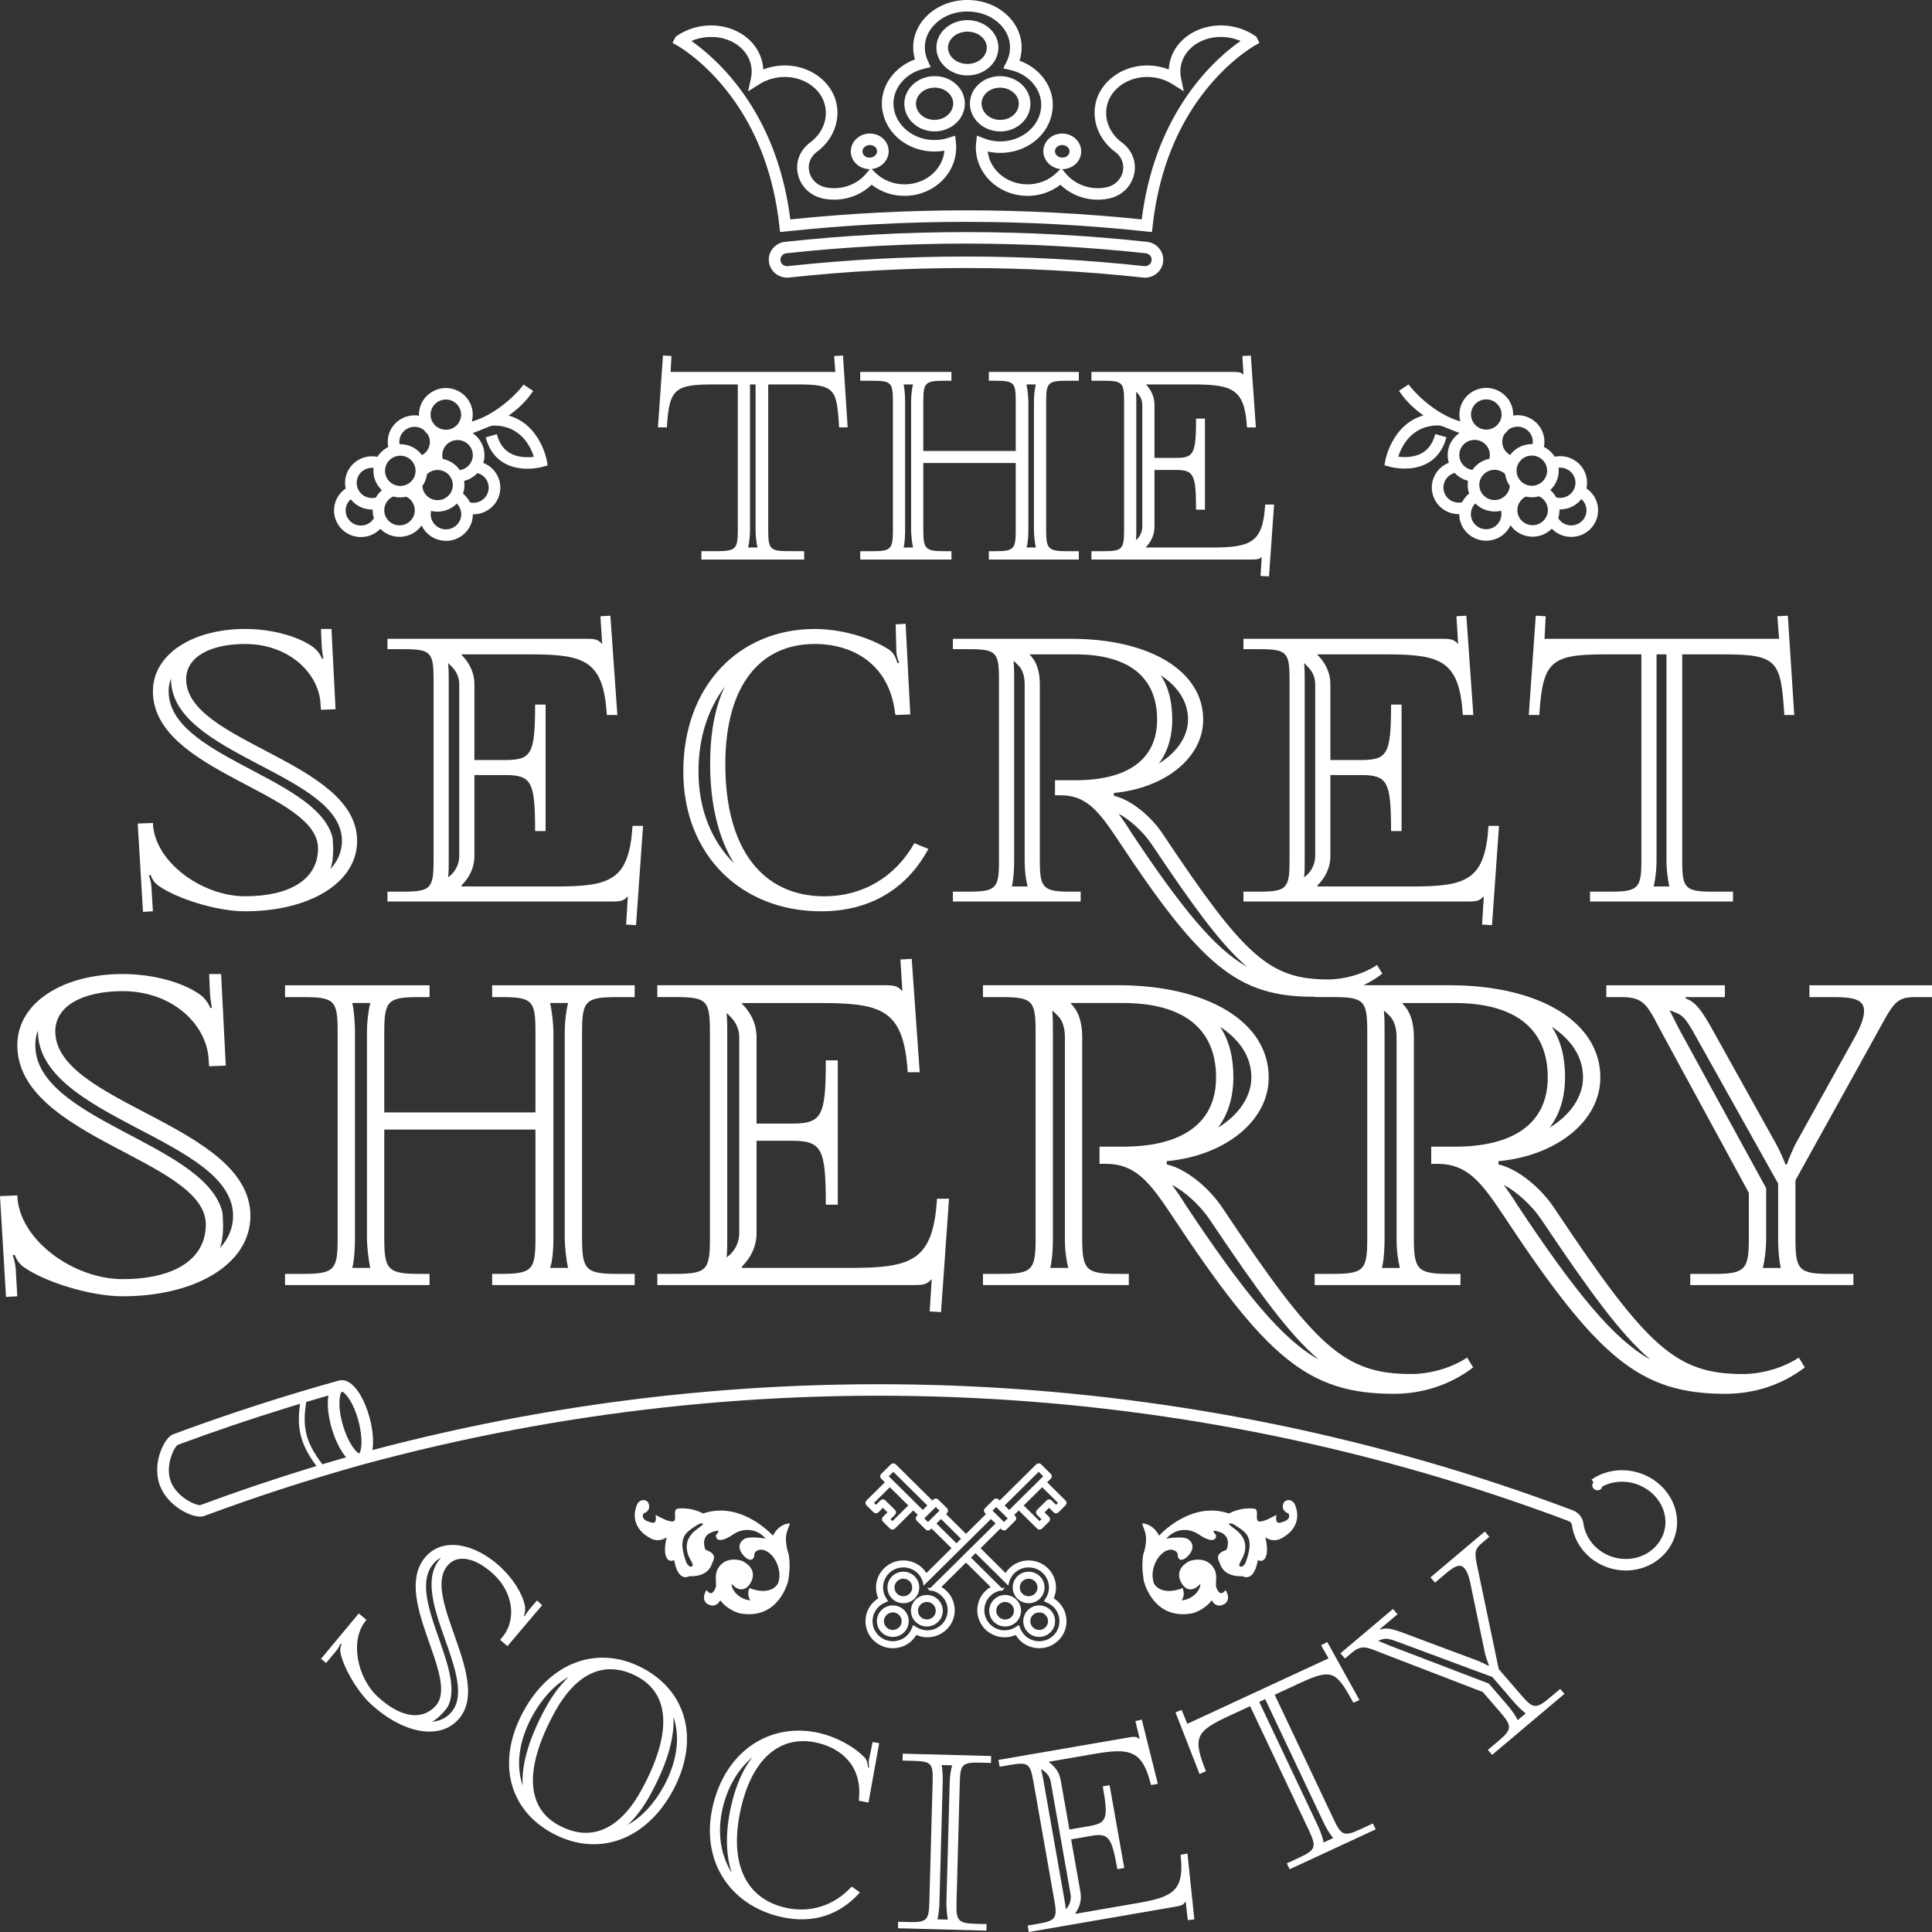
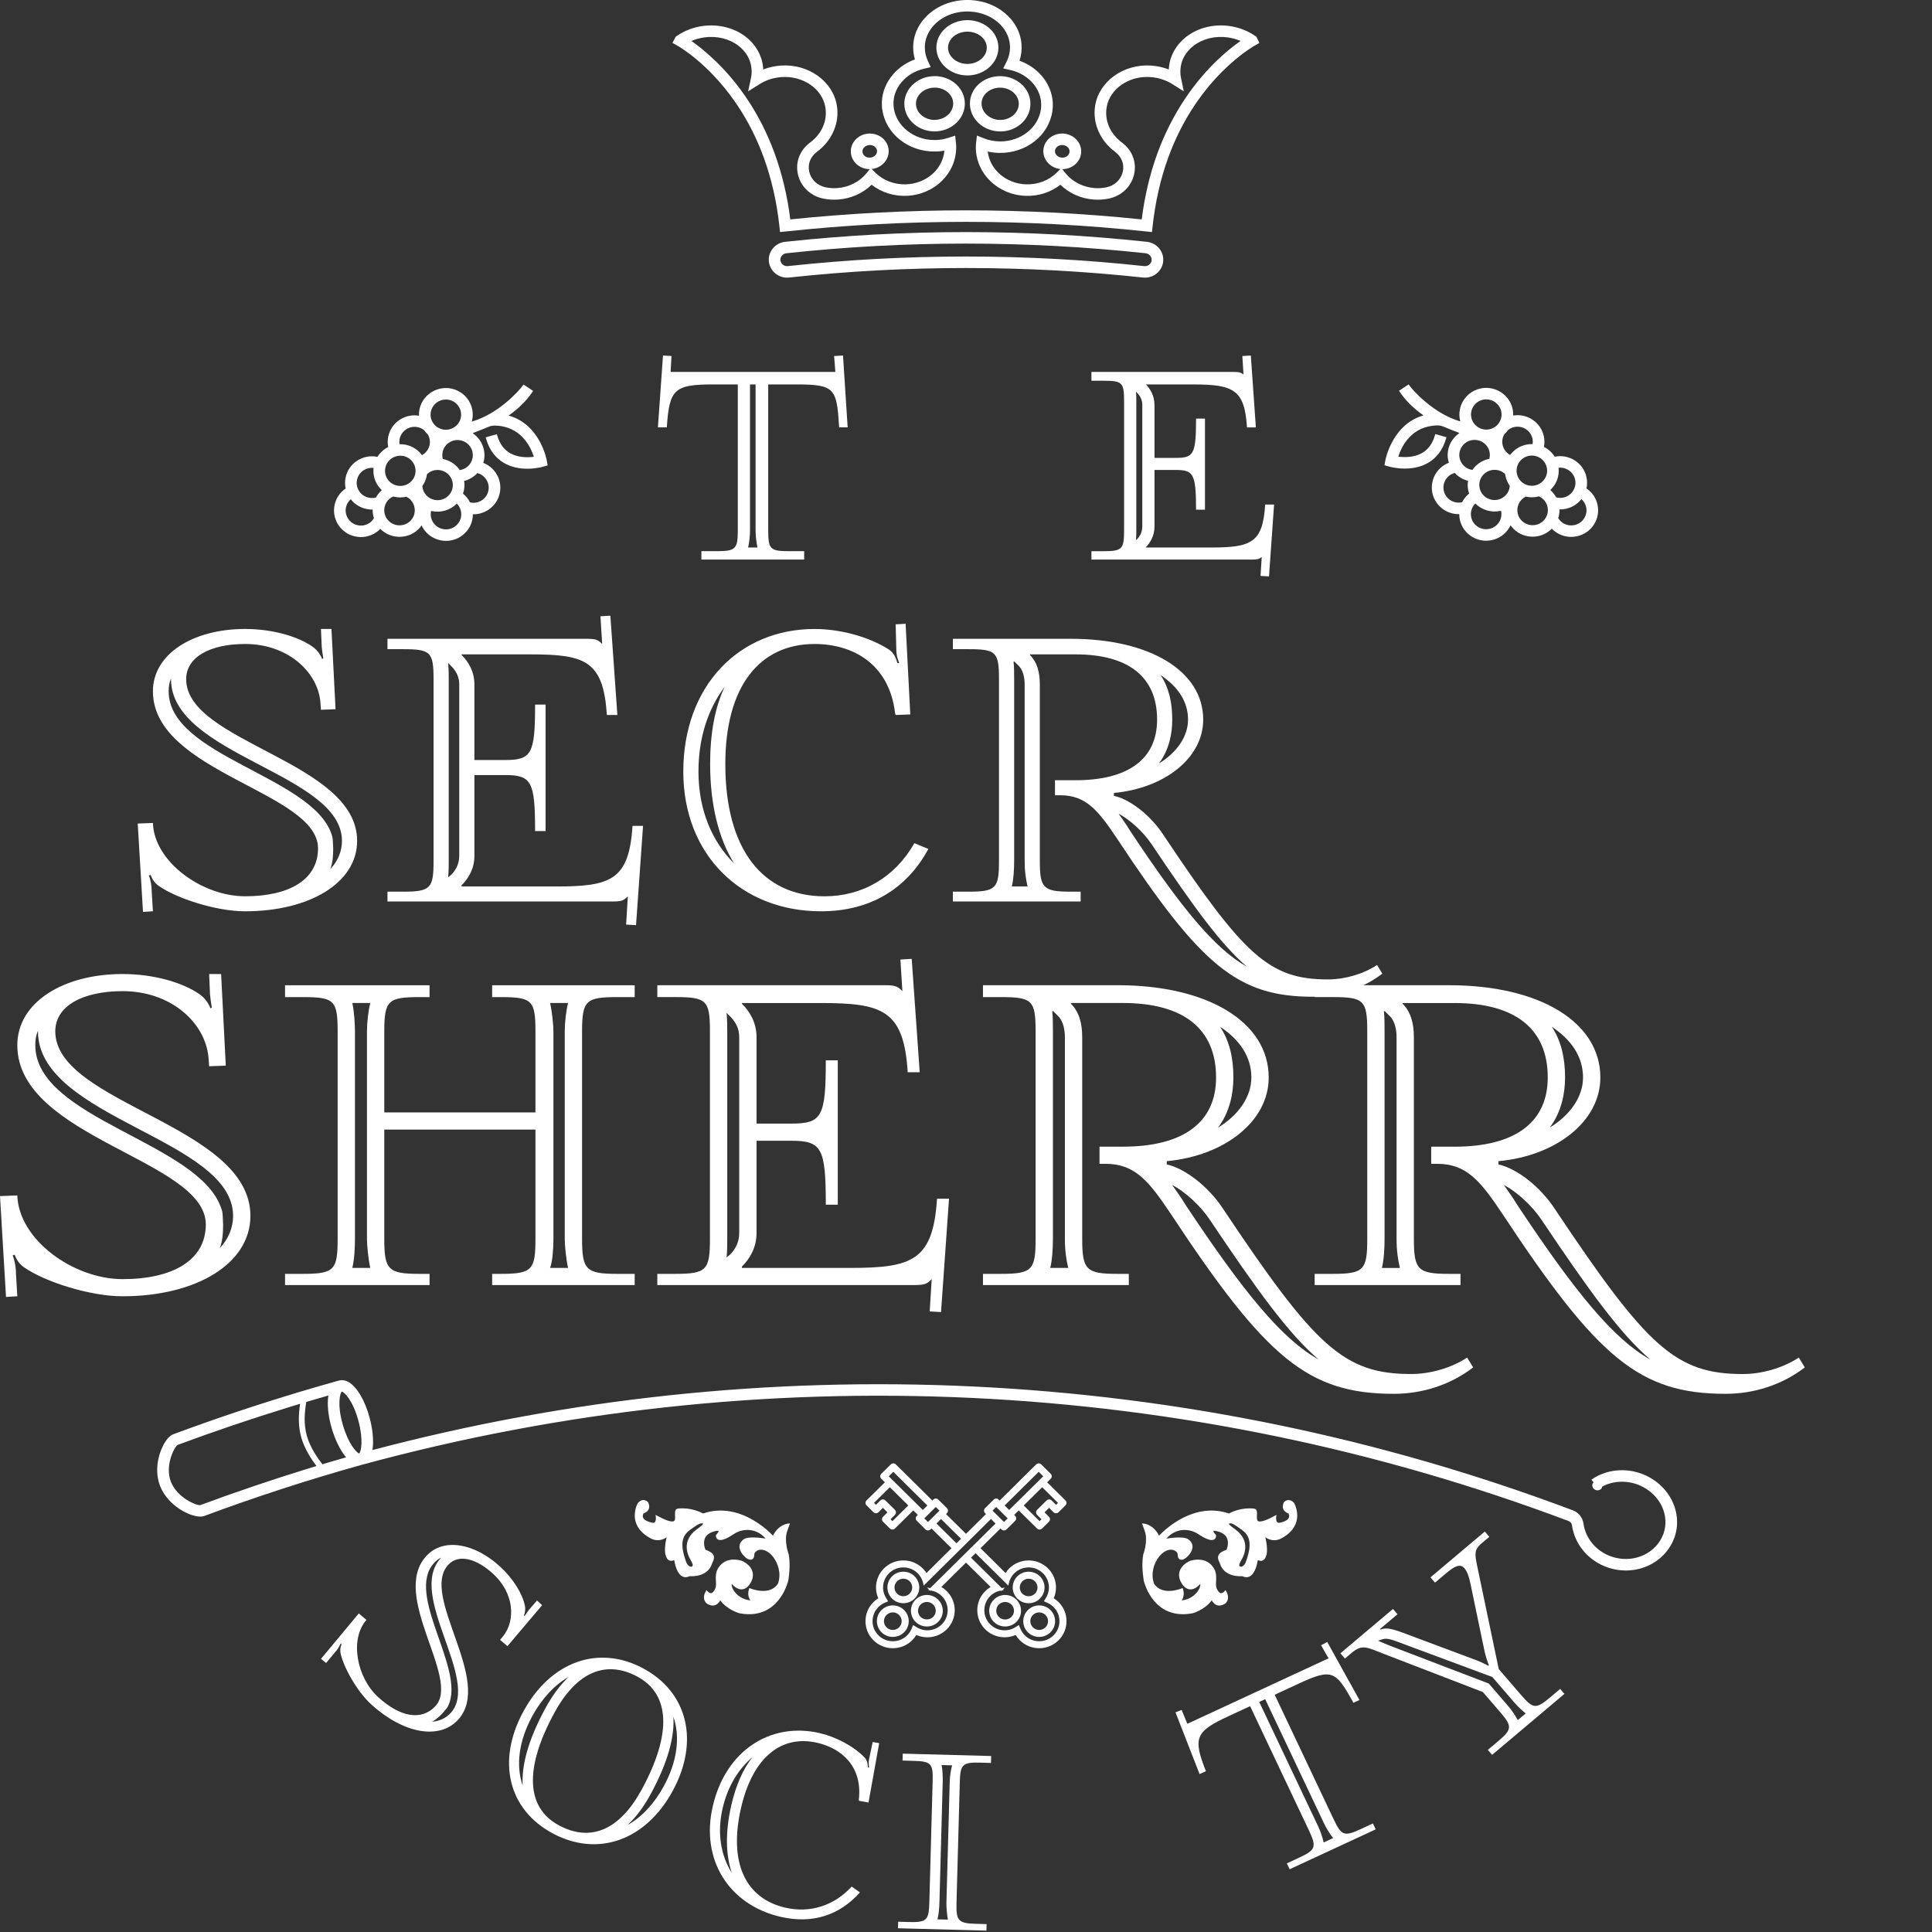
<svg xmlns="http://www.w3.org/2000/svg" width="80px" height="80px" viewBox="0 0 80 80" version="1.1">
  <rect x="0" y="0" width="80" height="80" fill="#333333" stroke="none" />
  <defs>
    <polygon id="path-1" points="-3.55271368e-15 0 24.304 0 24.304 9.609 -3.55271368e-15 9.609" />
    <polygon id="path-3" points="0 7.10542736e-15 10.369 7.10542736e-15 10.369 13.371 0 13.371" />
    <polygon id="path-5" points="1.42108547e-14 0 13.486 0 13.486 12.415 1.42108547e-14 12.415" />
  </defs>
  <g id="SSS_Logo_White" stroke="none" stroke-width="1" fill="none" fill-rule="evenodd">
    <g id="Group-80" transform="translate(0, -0)">
      <path d="M38.12,66.44 C38.263,66.298 38.496,66.298 38.64,66.44 C38.697,66.497 38.733,66.569 38.744,66.649 C38.759,66.762 38.721,66.873 38.639,66.954 C38.501,67.091 38.259,67.091 38.12,66.954 C37.977,66.812 37.977,66.582 38.12,66.44 M38.38,67.349 C38.549,67.349 38.718,67.286 38.846,67.158 C38.992,67.014 39.061,66.814 39.033,66.611 C39.014,66.468 38.95,66.338 38.846,66.236 C38.589,65.981 38.171,65.981 37.913,66.236 C37.656,66.49 37.656,66.904 37.913,67.159 C38.042,67.286 38.211,67.349 38.38,67.349" id="Fill-1" fill="#FFFFFF" />
      <path d="M37.146,65.477 C37.289,65.335 37.522,65.335 37.666,65.477 C37.809,65.618 37.809,65.849 37.665,65.99 C37.522,66.132 37.289,66.132 37.146,65.99 C37.003,65.849 37.003,65.618 37.146,65.477 M37.406,66.385 C37.575,66.385 37.744,66.323 37.872,66.195 C37.996,66.072 38.065,65.907 38.065,65.734 C38.065,65.559 37.996,65.395 37.872,65.272 C37.615,65.017 37.196,65.017 36.939,65.272 C36.682,65.526 36.682,65.941 36.939,66.195 C37.068,66.323 37.237,66.385 37.406,66.385" id="Fill-3" fill="#FFFFFF" />
      <path d="M37.229,67.386 C37.086,67.528 36.853,67.528 36.71,67.386 C36.566,67.244 36.566,67.014 36.71,66.872 C36.853,66.73 37.086,66.73 37.229,66.872 C37.372,67.014 37.372,67.244 37.229,67.386 M36.503,66.668 C36.246,66.922 36.246,67.336 36.503,67.59 C36.632,67.718 36.8,67.781 36.969,67.781 C37.138,67.781 37.307,67.718 37.436,67.59 C37.693,67.336 37.693,66.922 37.436,66.668 C37.178,66.413 36.76,66.413 36.503,66.668" id="Fill-5" fill="#FFFFFF" />
      <path d="M43.29,67.386 C43.147,67.528 42.914,67.528 42.771,67.386 C42.627,67.244 42.627,67.014 42.771,66.872 C42.84,66.803 42.932,66.766 43.03,66.766 C43.129,66.766 43.221,66.803 43.29,66.872 C43.433,67.014 43.433,67.244 43.29,67.386 M42.564,66.668 C42.307,66.922 42.307,67.336 42.564,67.59 C42.688,67.713 42.854,67.781 43.03,67.781 C43.207,67.781 43.372,67.713 43.497,67.59 C43.621,67.467 43.689,67.303 43.689,67.129 C43.69,66.955 43.621,66.791 43.497,66.668 C43.24,66.413 42.821,66.413 42.564,66.668" id="Fill-7" fill="#FFFFFF" />
      <path d="M42.334,65.477 C42.406,65.406 42.5,65.371 42.594,65.371 C42.688,65.371 42.782,65.406 42.853,65.477 C42.997,65.619 42.997,65.849 42.853,65.991 C42.71,66.132 42.477,66.132 42.334,65.991 C42.191,65.849 42.191,65.619 42.334,65.477 M42.594,66.386 C42.763,66.386 42.931,66.323 43.06,66.195 C43.317,65.941 43.317,65.527 43.06,65.272 C42.803,65.018 42.385,65.018 42.127,65.272 C41.87,65.527 41.87,65.941 42.127,66.195 C42.256,66.323 42.425,66.386 42.594,66.386" id="Fill-9" fill="#FFFFFF" />
      <path d="M41.256,66.649 C41.267,66.569 41.303,66.497 41.36,66.44 C41.43,66.372 41.522,66.334 41.62,66.334 C41.718,66.334 41.81,66.372 41.88,66.44 C42.023,66.582 42.023,66.813 41.88,66.954 C41.737,67.096 41.504,67.096 41.36,66.954 C41.279,66.873 41.241,66.762 41.256,66.649 M40.966,66.611 L40.966,66.611 C40.939,66.814 41.007,67.014 41.154,67.159 C41.282,67.286 41.451,67.349 41.62,67.349 C41.789,67.349 41.958,67.286 42.086,67.159 C42.343,66.904 42.343,66.49 42.086,66.236 C41.829,65.981 41.411,65.981 41.154,66.236 C41.05,66.338 40.986,66.468 40.966,66.611" id="Fill-11" fill="#FFFFFF" />
      <path d="M37.563,67.717 C37.236,68.041 36.703,68.041 36.376,67.717 C36.048,67.393 36.048,66.866 36.376,66.542 C36.448,66.471 36.531,66.414 36.624,66.372 L36.775,66.305 L36.689,66.165 C36.487,65.837 36.538,65.418 36.812,65.146 C36.976,64.984 37.191,64.903 37.406,64.903 C37.621,64.903 37.836,64.984 38,65.146 C38.066,65.212 38.121,65.289 38.163,65.376 C38.193,65.438 38.215,65.504 38.229,65.57 L38.246,65.658 L39.605,64.313 L39.605,64.313 L39.979,63.943 L41.034,62.899 L41.223,63.085 L40.395,63.904 L40.395,63.904 L39.793,64.499 L39.793,64.499 L38.521,65.758 L38.387,65.738 L38.464,65.815 L38.437,65.842 L38.505,65.852 L38.538,65.876 L38.554,65.861 C38.617,65.872 38.678,65.889 38.735,65.913 C38.833,65.955 38.921,66.014 38.996,66.088 C39.154,66.245 39.241,66.454 39.241,66.676 C39.241,66.898 39.154,67.107 38.996,67.263 C38.717,67.538 38.291,67.587 37.958,67.381 L37.811,67.29 L37.745,67.448 C37.703,67.549 37.642,67.639 37.563,67.717 L37.563,67.717 Z M38.777,63.085 L38.966,62.899 L39.793,63.718 L39.605,63.904 L38.777,63.085 Z M38.426,63.023 L38.274,62.872 L38.75,62.401 L38.902,62.552 L38.426,63.023 Z M36.802,61.13 L36.99,60.944 L38.4,62.339 L38.212,62.525 L36.802,61.13 Z M36.954,62.987 L36.874,62.908 L37.058,62.726 C37.085,62.698 37.1,62.662 37.1,62.623 C37.1,62.585 37.085,62.548 37.058,62.521 L36.662,62.13 C36.605,62.073 36.513,62.073 36.456,62.13 L36.271,62.312 L36.191,62.232 L36.846,61.583 L37.61,62.338 L36.954,62.987 Z M41.25,62.401 L41.726,62.872 L41.574,63.023 L41.098,62.552 L41.25,62.401 Z M43.01,60.944 L43.198,61.13 L41.788,62.525 L41.6,62.339 L43.01,60.944 Z M43.81,62.232 L43.729,62.312 L43.545,62.13 C43.487,62.073 43.395,62.074 43.338,62.13 L42.942,62.521 C42.915,62.548 42.9,62.585 42.9,62.623 C42.9,62.662 42.915,62.698 42.942,62.726 L43.126,62.908 L43.046,62.987 L42.39,62.338 L43.154,61.583 L43.81,62.232 Z M41.754,65.658 L41.772,65.57 C41.785,65.504 41.807,65.438 41.837,65.376 C41.879,65.289 41.934,65.212 42,65.146 C42.159,64.99 42.369,64.903 42.594,64.903 C42.819,64.903 43.029,64.99 43.188,65.146 C43.463,65.418 43.513,65.837 43.311,66.165 L43.225,66.305 L43.376,66.372 C43.469,66.414 43.552,66.471 43.624,66.542 C43.783,66.699 43.87,66.907 43.87,67.13 C43.87,67.352 43.783,67.56 43.624,67.717 C43.466,67.874 43.255,67.96 43.031,67.96 C42.806,67.96 42.595,67.874 42.437,67.717 C42.359,67.639 42.297,67.549 42.255,67.448 L42.189,67.29 L42.043,67.381 C41.709,67.587 41.283,67.538 41.004,67.263 C40.846,67.107 40.759,66.898 40.759,66.676 C40.759,66.454 40.846,66.245 41.004,66.088 C41.079,66.014 41.167,65.955 41.265,65.913 C41.323,65.889 41.384,65.872 41.447,65.861 L41.469,65.882 L41.499,65.851 L41.563,65.842 L41.536,65.815 L41.612,65.738 L41.479,65.758 L40.207,64.499 L40.395,64.313 L41.754,65.658 Z M37.944,67.7 C38.369,67.888 38.869,67.797 39.202,67.468 C39.644,67.031 39.644,66.321 39.202,65.884 C39.136,65.818 39.061,65.761 38.98,65.713 L40,64.704 L41.02,65.713 C40.939,65.761 40.864,65.818 40.798,65.884 C40.357,66.32 40.357,67.031 40.798,67.468 C41.131,67.797 41.631,67.888 42.057,67.7 C42.105,67.78 42.163,67.855 42.23,67.922 C42.451,68.14 42.741,68.249 43.031,68.249 C43.32,68.249 43.61,68.14 43.831,67.922 C44.272,67.485 44.272,66.774 43.831,66.338 C43.771,66.278 43.704,66.225 43.632,66.181 C43.817,65.761 43.725,65.268 43.394,64.942 C42.953,64.505 42.235,64.505 41.794,64.942 C41.736,64.999 41.683,65.064 41.638,65.135 L40.601,64.108 L41.429,63.289 L41.47,63.33 C41.527,63.386 41.62,63.386 41.677,63.33 L42.036,62.974 C42.093,62.918 42.093,62.826 42.036,62.77 L41.995,62.73 L42.184,62.543 L42.943,63.294 C43,63.35 43.093,63.35 43.15,63.294 L43.436,63.01 C43.493,62.954 43.493,62.862 43.436,62.806 L43.252,62.623 L43.441,62.436 L43.625,62.619 C43.682,62.675 43.775,62.675 43.832,62.619 L44.119,62.334 C44.176,62.278 44.176,62.186 44.119,62.13 L43.36,61.379 L43.508,61.232 C43.565,61.176 43.565,61.084 43.508,61.028 L43.114,60.637 C43.086,60.61 43.049,60.595 43.01,60.595 L43.01,60.595 C42.971,60.595 42.934,60.61 42.907,60.637 L41.393,62.134 L41.354,62.095 C41.296,62.038 41.205,62.037 41.147,62.095 L40.788,62.45 C40.731,62.506 40.731,62.598 40.788,62.654 L40.828,62.694 L40,63.513 L39.172,62.694 L39.212,62.654 C39.269,62.598 39.269,62.506 39.212,62.45 L38.853,62.095 C38.795,62.038 38.705,62.038 38.647,62.095 L38.607,62.134 L37.093,60.637 C37.066,60.61 37.029,60.595 36.99,60.595 L36.99,60.595 C36.951,60.595 36.914,60.61 36.887,60.637 L36.492,61.028 C36.435,61.084 36.435,61.176 36.492,61.232 L36.64,61.379 L35.881,62.13 C35.824,62.186 35.824,62.278 35.881,62.334 L36.168,62.619 C36.225,62.675 36.318,62.675 36.375,62.619 L36.559,62.436 L36.748,62.623 L36.564,62.806 C36.536,62.833 36.521,62.869 36.521,62.907 C36.521,62.946 36.536,62.982 36.564,63.01 L36.85,63.294 C36.906,63.349 37.002,63.348 37.057,63.294 L37.816,62.543 L38.005,62.73 L37.964,62.77 C37.937,62.797 37.921,62.834 37.921,62.872 C37.921,62.911 37.937,62.947 37.964,62.974 L38.323,63.33 C38.38,63.386 38.473,63.386 38.53,63.33 L38.571,63.289 L39.399,64.108 L38.362,65.135 C38.317,65.064 38.265,65 38.206,64.942 C37.993,64.731 37.709,64.614 37.406,64.614 L37.406,64.614 C37.103,64.614 36.819,64.731 36.606,64.942 C36.276,65.268 36.183,65.761 36.368,66.181 C36.296,66.225 36.23,66.278 36.169,66.338 C35.728,66.774 35.728,67.485 36.169,67.922 C36.382,68.133 36.667,68.249 36.969,68.249 C37.272,68.249 37.556,68.133 37.77,67.922 C37.837,67.855 37.895,67.78 37.944,67.7 L37.944,67.7 Z" id="Fill-13" fill="#FFFFFF" />
      <path d="M51.579,64.7 C51.561,64.749 51.503,64.835 51.434,64.865 C51.407,64.877 51.381,64.878 51.356,64.868 C51.329,64.857 51.321,64.845 51.318,64.835 C51.31,64.812 51.31,64.75 51.4,64.6 C51.536,64.375 51.784,63.801 51.157,63.333 L51.12,63.306 C50.946,63.181 50.891,63.122 50.879,63.094 C50.954,63.065 51.01,63.058 51.26,63.232 L51.302,63.261 C51.621,63.481 51.951,63.708 51.579,64.7 M51.93,62.469 C51.415,62.408 50.993,62.613 50.886,62.67 C49.458,62.186 48.274,63.295 47.994,63.587 C47.761,63.132 47.399,63.093 47.383,63.091 L47.289,63.082 L47.402,63.398 C47.549,63.806 47.345,64.351 47.34,64.368 C47.286,64.673 47.293,65.025 47.359,65.449 C47.363,65.464 47.676,66.841 48.981,66.841 C49.108,66.841 49.245,66.828 49.391,66.799 C49.412,66.794 49.882,66.662 50.176,66.265 C50.212,66.334 50.273,66.417 50.367,66.458 C50.467,66.5 50.579,66.488 50.704,66.419 C50.797,66.364 50.933,66.187 50.787,65.918 L50.746,65.843 L50.689,65.907 C50.688,65.908 50.622,65.98 50.549,65.969 C50.488,65.959 50.428,65.889 50.377,65.767 C50.344,65.69 50.349,65.594 50.355,65.483 C50.362,65.356 50.369,65.213 50.321,65.057 C50.319,65.051 50.109,64.409 49.298,64.624 C49.077,64.709 48.702,64.985 48.861,65.422 C48.866,65.436 48.984,65.758 49.234,65.807 C49.382,65.836 49.538,65.763 49.699,65.59 C49.7,65.597 49.701,65.605 49.702,65.614 C49.711,65.688 49.655,65.833 49.534,65.968 C49.442,66.07 49.249,66.234 48.933,66.27 C48.993,66.171 49.052,66.012 48.989,65.817 L48.969,65.756 L48.908,65.781 C48.9,65.784 48.114,66.101 47.784,65.571 C47.634,65.142 47.797,64.711 47.984,64.472 C48.142,64.268 48.342,64.154 48.519,64.17 C48.527,64.171 48.725,64.193 48.766,64.35 C48.764,64.394 48.765,64.518 48.849,64.569 C48.906,64.603 48.98,64.592 49.068,64.536 C49.169,64.472 49.378,64.268 49.38,64.047 C49.38,63.96 49.348,63.835 49.189,63.73 C49.019,63.619 48.547,63.671 48.296,63.709 C48.728,63.217 49.307,63.316 49.61,63.519 C49.941,63.741 50.159,63.815 50.277,63.745 C50.348,63.703 50.359,63.623 50.354,63.583 L50.352,63.563 L50.339,63.548 C50.249,63.454 50.243,63.406 50.248,63.397 C50.253,63.389 50.28,63.382 50.299,63.385 C50.551,63.426 50.718,63.52 50.795,63.667 C50.898,63.862 50.817,64.1 50.787,64.174 C50.606,64.233 50.497,64.308 50.455,64.401 C50.408,64.505 50.454,64.606 50.488,64.679 C50.498,64.701 50.508,64.722 50.514,64.741 C50.689,65.296 51.32,65.275 51.439,65.266 C51.552,65.321 51.656,65.324 51.75,65.274 C51.968,65.159 52.054,64.778 52.084,64.598 C52.152,64.633 52.216,64.641 52.272,64.621 C52.374,64.585 52.41,64.478 52.419,64.447 C52.506,64.261 52.449,63.894 52.397,63.654 C52.607,63.812 52.859,63.804 53.039,63.711 C53.377,63.535 53.591,63.304 53.676,63.024 C53.798,62.617 53.6,62.259 53.585,62.234 C53.52,62.158 53.447,62.118 53.368,62.115 C53.263,62.111 53.186,62.18 53.178,62.188 L53.168,62.202 C53.111,62.309 53.101,62.406 53.139,62.491 C53.188,62.601 53.304,62.654 53.357,62.673 C53.388,62.742 53.391,62.801 53.365,62.853 C53.309,62.965 53.126,63.023 53.051,63.038 C52.98,63.063 52.927,63.063 52.895,63.038 C52.839,62.996 52.838,62.879 52.842,62.841 L52.853,62.729 L52.753,62.783 C52.295,63.03 52.144,63.016 52.095,62.985 C52.038,62.95 52.043,62.839 52.047,62.742 C52.052,62.627 52.059,62.484 51.93,62.469" id="Fill-15" fill="#FFFFFF" />
      <path d="M28.88,63.305 L28.843,63.332 C28.216,63.8 28.464,64.374 28.599,64.6 C28.689,64.749 28.689,64.811 28.681,64.835 C28.678,64.845 28.671,64.856 28.644,64.867 C28.619,64.878 28.593,64.877 28.565,64.865 C28.497,64.835 28.439,64.748 28.42,64.699 C28.049,63.707 28.379,63.48 28.697,63.261 L28.74,63.232 L28.74,63.232 C28.91,63.113 28.99,63.078 29.05,63.078 C29.075,63.078 29.097,63.085 29.121,63.094 C29.108,63.122 29.052,63.181 28.88,63.305 M29.632,66.457 C29.727,66.417 29.788,66.334 29.824,66.265 C30.117,66.661 30.588,66.793 30.613,66.8 C30.758,66.828 30.894,66.841 31.02,66.841 C32.323,66.841 32.637,65.463 32.641,65.445 C32.707,65.025 32.713,64.672 32.657,64.356 C32.654,64.351 32.45,63.805 32.598,63.397 L32.711,63.082 L32.617,63.091 C32.601,63.092 32.239,63.131 32.006,63.587 C31.726,63.294 30.542,62.185 29.113,62.67 C29.007,62.612 28.584,62.407 28.07,62.468 C27.941,62.483 27.947,62.626 27.952,62.741 C27.957,62.839 27.962,62.95 27.905,62.985 C27.855,63.015 27.704,63.029 27.247,62.782 L27.147,62.728 L27.158,62.841 C27.162,62.878 27.16,62.995 27.105,63.038 C27.073,63.063 27.02,63.063 26.94,63.035 C26.874,63.022 26.69,62.965 26.634,62.852 C26.609,62.8 26.611,62.742 26.642,62.672 C26.696,62.653 26.812,62.6 26.861,62.49 C26.899,62.405 26.889,62.308 26.832,62.202 L26.821,62.188 C26.814,62.18 26.74,62.111 26.631,62.114 C26.553,62.117 26.48,62.158 26.408,62.243 C26.399,62.258 26.202,62.616 26.324,63.023 C26.408,63.303 26.622,63.534 26.961,63.71 C27.14,63.803 27.393,63.811 27.602,63.654 C27.55,63.893 27.493,64.26 27.581,64.446 C27.59,64.477 27.626,64.585 27.727,64.62 C27.784,64.64 27.847,64.632 27.916,64.597 C27.945,64.778 28.032,65.158 28.25,65.273 C28.343,65.323 28.448,65.32 28.56,65.265 C28.68,65.274 29.31,65.296 29.486,64.74 C29.492,64.721 29.501,64.701 29.512,64.679 C29.545,64.605 29.592,64.504 29.545,64.4 C29.502,64.307 29.394,64.233 29.212,64.173 C29.183,64.1 29.101,63.861 29.204,63.666 C29.282,63.52 29.449,63.425 29.701,63.384 C29.719,63.381 29.746,63.388 29.751,63.397 C29.756,63.406 29.75,63.453 29.661,63.548 L29.648,63.562 L29.645,63.582 C29.641,63.622 29.652,63.702 29.723,63.744 C29.84,63.815 30.058,63.741 30.389,63.519 C30.692,63.315 31.271,63.216 31.704,63.708 C31.453,63.67 30.98,63.618 30.81,63.73 C30.652,63.834 30.619,63.96 30.62,64.047 C30.622,64.268 30.831,64.471 30.932,64.535 C31.02,64.591 31.093,64.602 31.15,64.568 C31.235,64.517 31.236,64.393 31.234,64.35 C31.275,64.192 31.472,64.17 31.48,64.17 C31.658,64.156 31.858,64.268 32.016,64.471 C32.202,64.711 32.365,65.141 32.216,65.57 C31.886,66.1 31.099,65.784 31.091,65.78 L31.031,65.755 L31.011,65.817 C30.947,66.011 31.007,66.171 31.067,66.27 C30.751,66.233 30.558,66.07 30.466,65.968 C30.344,65.832 30.289,65.687 30.297,65.614 C30.298,65.605 30.299,65.597 30.301,65.59 C30.461,65.762 30.617,65.835 30.766,65.806 C31.016,65.757 31.133,65.435 31.138,65.422 C31.298,64.984 30.922,64.708 30.695,64.621 C29.89,64.409 29.681,65.05 29.678,65.057 C29.63,65.212 29.638,65.356 29.645,65.483 C29.651,65.593 29.656,65.689 29.623,65.767 C29.572,65.888 29.512,65.958 29.45,65.968 C29.377,65.979 29.312,65.907 29.311,65.907 L29.254,65.841 L29.213,65.917 C29.066,66.187 29.203,66.363 29.297,66.42 C29.42,66.487 29.533,66.5 29.632,66.457" id="Fill-17" fill="#FFFFFF" />
      <path d="M38.962,4.923 C38.881,4.949 38.797,4.963 38.712,4.965 C38.709,4.965 38.705,4.965 38.702,4.965 C38.309,4.965 37.979,4.712 37.934,4.375 C37.931,4.355 37.929,4.334 37.928,4.313 C37.923,4.153 37.986,3.996 38.105,3.871 C38.25,3.721 38.462,3.632 38.688,3.628 L38.703,3.628 C38.923,3.628 39.132,3.709 39.278,3.851 C39.402,3.971 39.47,4.126 39.47,4.287 C39.471,4.569 39.267,4.825 38.962,4.923 M39.952,4.286 C39.951,3.996 39.832,3.721 39.615,3.511 C39.375,3.277 39.033,3.146 38.679,3.152 C38.325,3.158 37.989,3.301 37.757,3.543 C37.547,3.761 37.437,4.04 37.447,4.328 C37.448,4.362 37.452,4.397 37.456,4.434 C37.533,5.008 38.066,5.441 38.695,5.441 L38.719,5.441 C38.853,5.439 38.985,5.417 39.111,5.376 C39.616,5.214 39.953,4.776 39.952,4.286" id="Fill-19" fill="#FFFFFF" />
      <g id="Group-23" transform="translate(27.846, 0)">
        <g id="Clip-22" />
        <path d="M1.315,1.549 C1.836,1.476 2.353,1.602 2.733,1.895 C3.04,2.132 3.231,2.458 3.27,2.814 C3.286,2.954 3.28,3.093 3.251,3.228 L3.132,3.782 L3.615,3.479 C3.88,3.313 4.193,3.213 4.519,3.191 C5.415,3.131 6.211,3.684 6.332,4.453 C6.42,5.001 6.182,5.545 5.693,5.906 C5.271,6.218 5.08,6.721 5.194,7.217 C5.311,7.732 5.718,8.118 6.253,8.225 C6.454,8.265 6.661,8.278 6.868,8.262 C7.391,8.223 7.878,8.007 8.246,7.65 C8.651,7.965 9.16,8.128 9.683,8.109 C10.845,8.068 11.752,7.181 11.748,6.088 C11.747,6.029 11.744,5.968 11.737,5.909 L11.705,5.617 L11.423,5.708 C11.249,5.765 11.066,5.795 10.88,5.798 L10.848,5.798 C9.999,5.798 9.275,5.23 9.164,4.476 C9.158,4.433 9.154,4.389 9.152,4.344 C9.119,3.657 9.648,3.027 10.41,2.847 L10.694,2.779 L10.572,2.516 C10.495,2.349 10.454,2.174 10.45,1.995 C10.438,1.625 10.592,1.266 10.883,0.985 C11.248,0.632 11.775,0.448 12.328,0.479 C13.208,0.526 13.915,1.119 13.972,1.858 C13.991,2.101 13.944,2.338 13.831,2.561 L13.695,2.832 L13.993,2.9 C14.765,3.075 15.301,3.707 15.267,4.404 C15.265,4.442 15.263,4.48 15.256,4.522 C15.151,5.282 14.428,5.856 13.574,5.856 L13.538,5.855 C13.316,5.851 13.101,5.809 12.899,5.729 L12.607,5.614 L12.571,5.922 C12.563,5.983 12.562,6.04 12.561,6.089 C12.556,7.181 13.464,8.068 14.626,8.109 C15.148,8.129 15.657,7.966 16.063,7.65 C16.43,8.007 16.917,8.223 17.441,8.263 C17.648,8.278 17.854,8.265 18.055,8.225 C18.591,8.118 18.997,7.732 19.115,7.217 C19.228,6.721 19.037,6.218 18.615,5.905 C18.128,5.545 17.889,5.003 17.976,4.454 C18.097,3.686 18.892,3.13 19.789,3.191 C20.116,3.213 20.428,3.313 20.693,3.479 L21.172,3.78 L21.057,3.23 C21.029,3.093 21.023,2.953 21.039,2.813 C21.078,2.458 21.269,2.132 21.576,1.895 C21.956,1.603 22.473,1.476 22.994,1.549 C23.179,1.575 23.356,1.624 23.523,1.696 C23.026,2.042 22.154,2.752 21.332,3.93 C21.29,3.991 21.247,4.054 21.204,4.119 C20.751,4.8 20.373,5.55 20.081,6.347 C19.77,7.198 19.551,8.119 19.43,9.085 C17.026,8.836 14.578,8.71 12.154,8.71 C9.73,8.71 7.282,8.836 4.879,9.085 C4.757,8.116 4.538,7.195 4.227,6.346 C3.936,5.548 3.558,4.799 3.105,4.12 C3.062,4.055 3.019,3.99 2.976,3.93 C2.161,2.762 1.284,2.047 0.784,1.697 C0.951,1.624 1.13,1.575 1.315,1.549 M7.867,6.283 C7.863,6.221 7.885,6.159 7.93,6.109 C7.984,6.048 8.066,6.01 8.155,6.006 L8.173,6.005 C8.254,6.005 8.333,6.034 8.388,6.084 C8.439,6.129 8.468,6.188 8.471,6.25 C8.477,6.394 8.348,6.518 8.183,6.527 C8.014,6.537 7.876,6.43 7.867,6.283 M15.838,6.25 C15.841,6.188 15.87,6.129 15.92,6.084 C15.976,6.034 16.055,6.005 16.136,6.005 L16.155,6.006 C16.243,6.011 16.324,6.048 16.379,6.109 C16.424,6.159 16.446,6.221 16.442,6.283 C16.433,6.427 16.29,6.536 16.125,6.527 C15.96,6.518 15.831,6.394 15.838,6.25 M2.581,4.203 C2.622,4.26 2.662,4.319 2.702,4.381 C3.135,5.03 3.496,5.745 3.774,6.509 C4.097,7.39 4.317,8.353 4.428,9.372 L4.454,9.609 L4.693,9.584 C9.645,9.054 14.666,9.054 19.615,9.584 L19.855,9.609 L19.881,9.372 C19.991,8.358 20.211,7.395 20.534,6.509 C20.813,5.747 21.173,5.031 21.605,4.381 C21.646,4.32 21.687,4.26 21.728,4.201 C22.829,2.622 24.055,1.918 24.107,1.889 L24.304,1.777 L24.178,1.521 L24.126,1.486 C23.817,1.273 23.449,1.131 23.061,1.077 C22.412,0.987 21.763,1.148 21.28,1.519 C20.869,1.835 20.614,2.276 20.56,2.76 C20.556,2.799 20.553,2.838 20.551,2.876 C20.32,2.787 20.075,2.733 19.822,2.715 C18.679,2.638 17.66,3.369 17.501,4.38 C17.387,5.096 17.703,5.826 18.327,6.286 C18.598,6.488 18.718,6.797 18.646,7.112 C18.57,7.441 18.307,7.689 17.959,7.758 C17.801,7.79 17.639,7.8 17.477,7.788 C17,7.752 16.56,7.526 16.269,7.167 L16.137,7.004 C16.139,7.004 16.142,7.004 16.144,7.004 C16.556,7.004 16.898,6.7 16.923,6.313 C16.935,6.123 16.869,5.938 16.739,5.793 C16.6,5.638 16.396,5.542 16.181,5.53 C15.964,5.52 15.751,5.593 15.597,5.731 C15.451,5.861 15.366,6.038 15.357,6.228 C15.339,6.62 15.652,6.958 16.062,6.999 L15.911,7.148 C15.584,7.472 15.12,7.649 14.643,7.633 C13.813,7.604 13.144,7.026 13.053,6.274 C13.208,6.309 13.367,6.328 13.529,6.332 C14.652,6.35 15.593,5.602 15.732,4.591 C15.74,4.541 15.745,4.489 15.748,4.426 C15.788,3.597 15.224,2.819 14.37,2.514 C14.443,2.29 14.47,2.057 14.452,1.821 C14.376,0.844 13.475,0.063 12.354,0.003 C11.665,-0.032 11.005,0.201 10.547,0.644 C10.158,1.02 9.953,1.504 9.968,2.008 C9.972,2.161 9.996,2.313 10.039,2.46 C9.192,2.769 8.632,3.544 8.671,4.365 C8.673,4.426 8.679,4.487 8.688,4.545 C8.836,5.552 9.781,6.295 10.888,6.274 C11.013,6.272 11.138,6.26 11.26,6.239 C11.186,7.01 10.514,7.603 9.666,7.633 C9.186,7.647 8.725,7.471 8.397,7.148 L8.247,6.999 C8.656,6.958 8.97,6.62 8.952,6.228 C8.943,6.038 8.857,5.861 8.711,5.73 C8.558,5.593 8.344,5.52 8.128,5.53 C7.913,5.542 7.709,5.637 7.57,5.792 C7.439,5.938 7.374,6.123 7.386,6.313 C7.411,6.701 7.753,7.004 8.164,7.004 L8.165,7.004 C8.167,7.004 8.169,7.004 8.172,7.004 L8.039,7.167 C7.749,7.526 7.308,7.752 6.832,7.787 C6.67,7.8 6.507,7.79 6.349,7.758 C6.001,7.688 5.739,7.441 5.663,7.112 C5.591,6.797 5.71,6.488 5.981,6.287 C6.606,5.826 6.923,5.094 6.808,4.378 C6.647,3.365 5.628,2.635 4.485,2.715 C4.233,2.733 3.989,2.787 3.758,2.876 C3.756,2.838 3.753,2.799 3.749,2.761 C3.695,2.277 3.44,1.836 3.029,1.519 C2.546,1.148 1.897,0.987 1.248,1.077 C0.861,1.131 0.492,1.272 0.182,1.486 L0.133,1.519 L-3.55271368e-15,1.776 L0.201,1.889 C0.253,1.917 1.47,2.61 2.581,4.203" id="Fill-21" fill="#FFFFFF" />
      </g>
      <path d="M40.837,3.851 C40.983,3.71 41.192,3.63 41.411,3.63 L41.428,3.63 C41.653,3.634 41.865,3.722 42.009,3.873 C42.129,3.998 42.191,4.155 42.186,4.315 C42.185,4.33 42.184,4.346 42.181,4.367 C42.16,4.551 42.049,4.721 41.876,4.834 C41.734,4.926 41.573,4.971 41.402,4.966 C41.289,4.964 41.182,4.941 41.082,4.898 C40.815,4.785 40.642,4.545 40.644,4.286 C40.644,4.126 40.713,3.971 40.837,3.851 M40.162,4.285 C40.16,4.734 40.447,5.147 40.891,5.336 C41.048,5.403 41.217,5.439 41.393,5.442 L41.419,5.443 C41.68,5.443 41.93,5.369 42.141,5.231 C42.433,5.041 42.622,4.748 42.659,4.428 C42.663,4.397 42.666,4.365 42.667,4.332 C42.677,4.043 42.568,3.763 42.359,3.545 C42.127,3.303 41.791,3.16 41.437,3.153 C41.077,3.148 40.741,3.277 40.5,3.51 C40.283,3.721 40.163,3.996 40.162,4.285" id="Fill-24" fill="#FFFFFF" />
      <path d="M39.438,1.553 C39.591,1.399 39.817,1.31 40.058,1.31 L40.058,1.251 L40.059,1.31 C40.299,1.311 40.525,1.399 40.678,1.554 C40.799,1.675 40.864,1.827 40.861,1.983 C40.855,2.349 40.495,2.647 40.058,2.647 C39.621,2.647 39.261,2.348 39.255,1.981 C39.253,1.826 39.318,1.674 39.438,1.553 M40.057,3.124 L40.058,3.124 C40.755,3.124 41.332,2.615 41.342,1.991 C41.347,1.706 41.233,1.432 41.022,1.22 C40.778,0.975 40.428,0.834 40.058,0.834 C39.689,0.834 39.339,0.974 39.095,1.219 C38.883,1.431 38.769,1.705 38.774,1.989 C38.784,2.614 39.359,3.123 40.057,3.124" id="Fill-26" fill="#FFFFFF" />
      <path d="M40,10.622 C37.535,10.622 35.07,10.754 32.623,11.019 C32.472,11.036 32.334,10.93 32.317,10.783 C32.308,10.714 32.328,10.645 32.373,10.59 C32.42,10.532 32.487,10.495 32.564,10.487 C37.498,9.953 42.502,9.954 47.438,10.487 C47.514,10.495 47.582,10.532 47.629,10.59 C47.673,10.645 47.693,10.714 47.685,10.783 C47.667,10.93 47.531,11.037 47.379,11.019 L47.379,11.019 C44.931,10.754 42.465,10.622 40,10.622 M47.41,11.497 C47.794,11.497 48.118,11.214 48.163,10.839 C48.187,10.642 48.13,10.449 48.005,10.293 C47.878,10.135 47.695,10.035 47.49,10.013 C42.52,9.476 37.48,9.476 32.512,10.013 C32.306,10.035 32.123,10.135 31.996,10.293 C31.871,10.449 31.815,10.642 31.839,10.839 C31.887,11.244 32.263,11.537 32.675,11.492 C37.536,10.967 42.466,10.967 47.327,11.492 C47.355,11.495 47.382,11.497 47.41,11.497" id="Fill-28" fill="#FFFFFF" />
      <path d="M60.527,18.503 C60.618,18.362 60.759,18.265 60.924,18.229 C61.089,18.194 61.26,18.225 61.4,18.314 C61.543,18.404 61.641,18.544 61.677,18.707 C61.698,18.803 61.695,18.904 61.67,18.999 C61.663,19 61.656,19.002 61.65,19.003 C61.372,19.063 61.132,19.222 60.968,19.459 C60.707,19.422 60.498,19.23 60.441,18.974 C60.405,18.811 60.436,18.644 60.527,18.503 M61.012,16.825 C61.103,16.684 61.244,16.587 61.409,16.551 C61.454,16.542 61.499,16.537 61.544,16.537 C61.839,16.537 62.099,16.744 62.162,17.029 C62.198,17.192 62.168,17.36 62.076,17.501 C61.985,17.641 61.844,17.738 61.679,17.774 C61.514,17.81 61.345,17.779 61.203,17.689 C61.061,17.599 60.962,17.459 60.926,17.296 C60.89,17.133 60.921,16.965 61.012,16.825 M62.293,17.977 C62.352,17.925 62.405,17.865 62.452,17.799 C62.527,17.742 62.611,17.702 62.703,17.683 C62.867,17.647 63.038,17.678 63.179,17.767 C63.321,17.857 63.419,17.997 63.455,18.16 C63.472,18.234 63.473,18.31 63.461,18.388 C63.37,18.385 63.281,18.394 63.193,18.413 C62.926,18.471 62.693,18.621 62.532,18.84 C62.372,18.752 62.259,18.604 62.22,18.427 C62.186,18.273 62.212,18.114 62.293,17.977 M63.772,18.963 C63.914,19.053 64.012,19.193 64.048,19.356 C64.084,19.519 64.054,19.687 63.962,19.827 C63.871,19.968 63.73,20.065 63.565,20.101 C63.4,20.136 63.231,20.106 63.089,20.016 C62.947,19.926 62.849,19.786 62.813,19.623 C62.777,19.46 62.807,19.293 62.898,19.152 C62.99,19.011 63.131,18.914 63.295,18.878 C63.341,18.869 63.386,18.864 63.432,18.864 C63.552,18.864 63.669,18.898 63.772,18.963 M63.994,21.459 C63.903,21.6 63.761,21.697 63.596,21.733 C63.432,21.768 63.262,21.738 63.12,21.648 C62.978,21.558 62.88,21.418 62.844,21.255 C62.782,20.976 62.923,20.688 63.18,20.562 C63.353,20.602 63.51,20.6 63.668,20.566 C63.685,20.562 63.702,20.558 63.722,20.552 C63.753,20.566 63.779,20.58 63.803,20.595 C63.945,20.685 64.043,20.825 64.079,20.988 C64.115,21.151 64.085,21.319 63.994,21.459 M64.368,20.085 C64.506,19.872 64.565,19.62 64.536,19.369 C64.686,19.351 64.824,19.387 64.945,19.464 C65.087,19.554 65.186,19.694 65.222,19.857 C65.258,20.02 65.227,20.187 65.136,20.328 C65.044,20.469 64.903,20.566 64.739,20.602 C64.639,20.623 64.536,20.621 64.439,20.594 C64.375,20.479 64.293,20.377 64.194,20.292 C64.26,20.23 64.318,20.16 64.368,20.085 M65.482,20.667 C65.583,20.755 65.65,20.868 65.679,20.997 C65.715,21.16 65.684,21.327 65.593,21.468 C65.502,21.609 65.361,21.706 65.196,21.741 C65.03,21.777 64.861,21.747 64.719,21.657 C64.64,21.606 64.574,21.538 64.523,21.453 C64.561,21.336 64.578,21.214 64.574,21.092 C64.664,21.097 64.753,21.086 64.841,21.067 C65.097,21.012 65.322,20.871 65.482,20.667 M62.022,20.691 C61.681,20.764 61.344,20.55 61.27,20.213 C61.234,20.05 61.264,19.883 61.355,19.742 C61.446,19.601 61.588,19.504 61.753,19.469 C61.798,19.459 61.843,19.454 61.889,19.454 C62.009,19.454 62.127,19.488 62.229,19.553 C62.261,19.574 62.293,19.599 62.326,19.631 C62.33,19.662 62.335,19.693 62.342,19.725 C62.374,19.867 62.433,20 62.518,20.12 C62.499,20.398 62.298,20.631 62.022,20.691 M62.07,21.625 C61.979,21.766 61.838,21.863 61.673,21.899 C61.507,21.935 61.338,21.904 61.197,21.814 C61.054,21.724 60.956,21.584 60.92,21.421 C60.874,21.212 60.939,20.998 61.089,20.847 C61.355,21.117 61.751,21.237 62.125,21.156 C62.135,21.154 62.145,21.152 62.155,21.149 C62.155,21.151 62.155,21.152 62.156,21.154 C62.192,21.317 62.161,21.485 62.07,21.625 M60.543,20.797 C60.541,20.798 60.539,20.798 60.537,20.798 C60.372,20.834 60.202,20.804 60.06,20.714 C59.918,20.624 59.82,20.484 59.784,20.321 C59.748,20.157 59.778,19.99 59.87,19.849 C59.955,19.718 60.083,19.625 60.238,19.583 C60.385,19.742 60.577,19.856 60.788,19.909 C60.766,20.044 60.77,20.181 60.799,20.315 C60.808,20.354 60.819,20.394 60.834,20.435 C60.713,20.534 60.613,20.658 60.543,20.797 M58.168,19.403 C58.523,19.403 58.836,19.329 59.101,19.184 C59.481,18.976 59.742,18.632 59.878,18.161 L59.895,18.104 L59.432,17.973 L59.415,18.03 C59.316,18.375 59.132,18.623 58.868,18.767 C58.535,18.95 58.141,18.94 57.899,18.909 C58.037,18.481 58.443,17.638 59.512,17.616 C59.601,17.613 59.687,17.631 59.766,17.663 C59.952,17.74 60.249,17.861 60.434,17.93 C60.062,18.18 59.873,18.633 59.971,19.076 C59.977,19.103 59.985,19.132 59.994,19.162 C59.775,19.246 59.593,19.394 59.464,19.592 C59.304,19.84 59.25,20.135 59.314,20.422 C59.377,20.71 59.55,20.956 59.8,21.115 C59.988,21.234 60.205,21.296 60.425,21.289 C60.425,21.369 60.433,21.447 60.45,21.523 C60.513,21.81 60.686,22.056 60.937,22.215 C61.117,22.329 61.324,22.39 61.536,22.39 C61.616,22.39 61.697,22.381 61.776,22.364 C62.066,22.301 62.315,22.13 62.475,21.882 C62.502,21.841 62.526,21.797 62.548,21.751 C62.631,21.869 62.737,21.971 62.86,22.049 C63.109,22.206 63.411,22.26 63.699,22.198 C63.913,22.152 64.104,22.047 64.256,21.892 C64.317,21.955 64.385,22.01 64.46,22.058 C64.708,22.215 65.01,22.269 65.298,22.207 C65.589,22.144 65.838,21.973 65.998,21.725 C66.159,21.478 66.212,21.183 66.149,20.895 C66.088,20.621 65.928,20.385 65.692,20.223 C65.726,20.068 65.726,19.911 65.692,19.755 C65.628,19.468 65.456,19.222 65.205,19.063 C64.958,18.906 64.665,18.853 64.379,18.911 C64.292,18.772 64.173,18.652 64.032,18.562 C64.001,18.542 63.967,18.524 63.93,18.506 C63.96,18.357 63.958,18.207 63.926,18.059 C63.862,17.771 63.689,17.525 63.439,17.366 C63.205,17.218 62.929,17.162 62.657,17.206 C62.664,17.027 62.629,16.853 62.55,16.691 C62.345,16.265 61.874,16.01 61.405,16.069 C61.076,16.111 60.785,16.293 60.607,16.568 C60.446,16.815 60.393,17.11 60.456,17.398 C60.46,17.415 60.464,17.432 60.469,17.45 C59.363,17.137 58.483,16.142 58.363,15.965 L58.329,15.916 L57.93,16.181 L57.963,16.23 C58.206,16.59 58.536,16.916 58.944,17.201 C57.65,17.564 57.368,19.039 57.365,19.054 L57.329,19.265 L57.536,19.324 C57.565,19.332 57.825,19.403 58.168,19.403" id="Fill-30" fill="#FFFFFF" />
      <path d="M14.327,21.003 C14.355,20.874 14.423,20.761 14.524,20.673 C14.684,20.877 14.909,21.018 15.164,21.073 C15.252,21.092 15.343,21.103 15.431,21.098 C15.428,21.221 15.445,21.342 15.483,21.46 C15.431,21.544 15.365,21.613 15.286,21.663 L15.286,21.663 C15.144,21.753 14.975,21.783 14.81,21.748 C14.645,21.712 14.504,21.615 14.413,21.474 C14.321,21.334 14.291,21.166 14.327,21.003 M14.784,19.863 C14.82,19.7 14.918,19.56 15.06,19.47 C15.162,19.405 15.28,19.371 15.4,19.371 C15.423,19.371 15.446,19.372 15.469,19.375 C15.441,19.626 15.5,19.878 15.638,20.091 C15.687,20.166 15.745,20.236 15.812,20.298 C15.712,20.383 15.63,20.485 15.567,20.6 C15.469,20.627 15.366,20.629 15.267,20.608 C14.926,20.534 14.71,20.2 14.784,19.863 M15.926,20.994 C15.962,20.831 16.06,20.691 16.202,20.601 C16.226,20.586 16.252,20.572 16.284,20.559 C16.302,20.564 16.319,20.568 16.338,20.572 C16.495,20.606 16.652,20.608 16.826,20.568 C17.082,20.695 17.223,20.983 17.162,21.261 L17.161,21.261 C17.126,21.424 17.027,21.564 16.885,21.654 C16.743,21.744 16.574,21.774 16.409,21.739 C16.244,21.703 16.103,21.606 16.012,21.466 C15.92,21.325 15.89,21.157 15.926,20.994 M15.958,19.362 L15.958,19.362 C15.994,19.199 16.092,19.059 16.234,18.969 C16.336,18.904 16.454,18.87 16.574,18.87 C16.619,18.87 16.665,18.875 16.71,18.884 C16.875,18.92 17.016,19.017 17.107,19.158 C17.198,19.299 17.229,19.466 17.193,19.629 C17.157,19.792 17.059,19.932 16.917,20.022 C16.775,20.112 16.605,20.142 16.44,20.107 C16.275,20.071 16.134,19.974 16.043,19.834 C15.952,19.693 15.922,19.526 15.958,19.362 M16.55,18.167 L16.55,18.167 C16.586,18.003 16.684,17.864 16.826,17.773 C16.967,17.684 17.138,17.653 17.303,17.689 C17.394,17.709 17.479,17.748 17.554,17.806 C17.601,17.871 17.654,17.931 17.712,17.984 C17.793,18.12 17.819,18.28 17.786,18.433 C17.746,18.611 17.634,18.759 17.473,18.846 C17.313,18.628 17.08,18.477 16.813,18.419 C16.734,18.402 16.654,18.393 16.574,18.393 C16.564,18.393 16.555,18.394 16.545,18.394 C16.532,18.316 16.534,18.24 16.55,18.167 M17.844,17.036 L17.844,17.035 C17.906,16.75 18.166,16.543 18.461,16.543 C18.506,16.543 18.552,16.548 18.596,16.558 C18.761,16.593 18.902,16.69 18.993,16.831 C19.085,16.972 19.115,17.139 19.079,17.302 C19.043,17.466 18.945,17.605 18.803,17.695 C18.661,17.786 18.492,17.816 18.326,17.78 C18.161,17.745 18.02,17.647 17.929,17.507 C17.838,17.366 17.807,17.199 17.844,17.036 M19.478,18.509 C19.57,18.65 19.6,18.817 19.564,18.98 C19.508,19.236 19.299,19.428 19.038,19.465 C18.877,19.231 18.636,19.07 18.356,19.009 C18.349,19.008 18.342,19.007 18.336,19.006 C18.31,18.91 18.308,18.81 18.329,18.713 C18.365,18.55 18.463,18.41 18.605,18.32 C18.746,18.231 18.916,18.2 19.081,18.236 C19.246,18.271 19.387,18.368 19.478,18.509 M19.768,19.589 C19.92,19.63 20.05,19.723 20.136,19.856 C20.227,19.996 20.257,20.164 20.221,20.327 C20.186,20.49 20.087,20.63 19.945,20.72 C19.803,20.81 19.634,20.84 19.469,20.805 C19.467,20.804 19.465,20.804 19.463,20.803 C19.393,20.664 19.293,20.54 19.172,20.441 C19.186,20.4 19.197,20.361 19.206,20.321 C19.236,20.187 19.24,20.05 19.218,19.915 C19.428,19.862 19.621,19.748 19.768,19.589 M19.085,21.427 L19.085,21.427 C19.049,21.59 18.951,21.73 18.809,21.82 C18.667,21.91 18.498,21.941 18.333,21.905 C18.168,21.869 18.026,21.772 17.935,21.632 C17.844,21.491 17.814,21.323 17.85,21.16 C17.85,21.159 17.85,21.157 17.851,21.156 C17.861,21.158 17.87,21.161 17.88,21.163 C18.254,21.244 18.651,21.123 18.916,20.853 C19.067,21.004 19.131,21.219 19.085,21.427 M17.488,20.127 C17.573,20.007 17.632,19.874 17.663,19.731 C17.67,19.7 17.676,19.668 17.68,19.637 C17.712,19.606 17.744,19.58 17.777,19.559 C17.917,19.47 18.088,19.439 18.253,19.475 C18.418,19.51 18.559,19.607 18.65,19.748 C18.741,19.889 18.772,20.056 18.736,20.22 C18.661,20.556 18.324,20.771 17.983,20.697 C17.707,20.638 17.506,20.405 17.488,20.127 M14.707,22.213 C14.995,22.275 15.298,22.222 15.546,22.064 C15.62,22.017 15.689,21.961 15.749,21.899 C15.901,22.053 16.092,22.158 16.306,22.204 C16.594,22.266 16.897,22.213 17.145,22.055 C17.268,21.977 17.375,21.875 17.458,21.757 C17.479,21.803 17.503,21.847 17.53,21.889 C17.691,22.136 17.939,22.307 18.23,22.37 C18.309,22.387 18.389,22.396 18.469,22.396 C18.681,22.396 18.889,22.336 19.069,22.221 C19.319,22.062 19.492,21.816 19.555,21.529 C19.572,21.453 19.58,21.375 19.58,21.295 C19.8,21.302 20.018,21.24 20.205,21.121 C20.455,20.962 20.628,20.716 20.692,20.429 C20.755,20.141 20.702,19.846 20.541,19.598 C20.413,19.4 20.23,19.252 20.011,19.168 C20.021,19.138 20.028,19.11 20.035,19.082 C20.132,18.639 19.944,18.186 19.571,17.936 C19.756,17.868 20.053,17.747 20.239,17.67 C20.318,17.637 20.405,17.62 20.494,17.623 C21.562,17.644 21.969,18.487 22.106,18.915 C21.864,18.946 21.47,18.956 21.137,18.773 C20.874,18.629 20.69,18.381 20.59,18.036 L20.574,17.979 L20.111,18.11 L20.127,18.167 C20.263,18.638 20.525,18.982 20.904,19.19 C21.169,19.335 21.483,19.409 21.837,19.409 C22.18,19.409 22.441,19.338 22.469,19.33 L22.677,19.271 L22.64,19.061 C22.637,19.046 22.371,17.573 21.061,17.207 C21.47,16.922 21.799,16.596 22.043,16.236 L22.076,16.187 L21.676,15.922 L21.643,15.971 C21.523,16.148 20.643,17.144 19.536,17.456 C19.541,17.438 19.546,17.421 19.549,17.404 C19.613,17.116 19.559,16.821 19.399,16.574 C19.221,16.299 18.93,16.118 18.601,16.075 C18.131,16.016 17.661,16.271 17.455,16.697 C17.377,16.86 17.341,17.033 17.349,17.213 C17.076,17.168 16.801,17.224 16.567,17.372 C16.316,17.531 16.143,17.777 16.08,18.065 C16.047,18.213 16.046,18.363 16.075,18.512 C16.038,18.53 16.005,18.548 15.974,18.568 C15.833,18.658 15.714,18.778 15.627,18.917 C15.34,18.859 15.047,18.912 14.8,19.069 C14.55,19.228 14.377,19.474 14.314,19.762 C14.279,19.917 14.279,20.074 14.313,20.229 C14.079,20.388 13.917,20.625 13.857,20.901 C13.793,21.189 13.847,21.484 14.007,21.731 C14.168,21.979 14.416,22.15 14.707,22.213" id="Fill-32" fill="#FFFFFF" />
      <path d="M18.653,70.94 C18.456,71.15 18.188,71.272 17.882,71.295 C18.039,71.222 18.192,71.081 18.334,70.93 C18.486,70.744 18.52,70.731 18.572,70.606 C19.263,69.072 16.759,66.017 17.982,64.711 C18.07,64.618 18.158,64.547 18.27,64.498 L18.259,64.509 C16.817,66.048 19.931,69.576 18.653,70.94 L18.653,70.94 Z M22.237,66.272 L21.997,66.551 C21.888,66.668 21.792,66.818 21.727,66.91 L21.693,66.9 C21.713,66.854 21.775,66.672 21.733,66.482 C21.635,66.002 21.259,65.375 20.705,64.867 C19.657,63.906 18.374,63.661 17.664,64.419 C16.124,66.063 19.098,69.506 18.028,70.649 C17.438,71.278 16.544,71.087 15.649,70.265 C14.777,69.466 14.466,67.88 15.174,67.077 L14.857,66.808 L13.292,68.689 L13.503,68.861 L13.851,68.443 C13.96,68.326 14.057,68.177 14.098,68.063 L14.144,68.083 C14.092,68.209 14.074,68.322 14.102,68.456 C14.227,69.048 14.787,70.039 15.365,70.569 C16.661,71.757 18.162,72.072 18.959,71.221 C20.466,69.612 17.364,66.073 18.565,64.79 C18.991,64.336 19.726,64.533 20.421,65.171 C21.281,65.959 21.358,67.07 20.849,67.73 L20.708,67.904 L21.013,68.163 L22.449,66.467 L22.237,66.272 Z" id="Fill-34" fill="#FFFFFF" />
      <path d="M27.486,73.963 C27.09,74.691 26.569,75.244 25.992,75.568 C26.332,75.244 26.647,74.834 26.936,74.302 C27.691,72.917 27.932,71.871 27.884,71.087 C28.174,71.928 28.042,72.941 27.486,73.963 M23.152,75.588 C21.78,74.857 21.701,73.226 22.959,70.917 C23.865,69.252 25.068,68.719 26.383,69.42 C27.755,70.152 27.826,71.797 26.569,74.106 C25.662,75.771 24.467,76.29 23.152,75.588 M21.643,73.935 C21.353,73.094 21.485,72.081 22.041,71.06 C22.438,70.332 22.965,69.765 23.543,69.441 C23.203,69.765 22.88,70.189 22.591,70.721 C21.836,72.106 21.595,73.151 21.643,73.935 M26.624,69.079 C24.771,68.091 22.794,68.807 21.674,70.864 C20.553,72.921 21.044,74.934 22.897,75.922 C24.75,76.91 26.733,76.216 27.854,74.159 C28.974,72.102 28.476,70.067 26.624,69.079" id="Fill-36" fill="#FFFFFF" />
      <path d="M30.283,74.746 C30.027,75.846 30.048,76.813 30.304,77.557 C29.846,76.832 29.685,75.898 29.923,74.876 C30.14,73.947 30.583,73.248 31.158,72.76 C30.762,73.257 30.474,73.925 30.283,74.746 L30.283,74.746 Z M35.999,72.788 C35.948,73.005 35.981,73.078 35.987,73.193 L35.94,73.183 C35.929,73.017 35.907,72.898 35.804,72.776 C35.311,72.273 34.572,71.908 33.93,71.761 C31.911,71.3 30.054,72.475 29.516,74.783 C28.992,77.029 30.207,78.889 32.336,79.375 C33.62,79.668 34.755,79.324 35.606,78.36 L35.267,78.119 C34.537,78.915 33.541,79.226 32.524,78.994 C30.88,78.618 30.152,77.147 30.69,74.839 C31.178,72.748 32.365,71.828 33.836,72.164 C34.854,72.396 35.717,73.148 35.563,74.516 L35.568,74.566 L35.963,74.64 L36.405,72.18 L36.135,72.134 L35.999,72.788 Z" id="Fill-38" fill="#FFFFFF" />
      <path d="M38.9,78.778 L39.036,73.772 C39.04,73.629 39.033,73.295 38.991,73.087 L39.425,73.099 C39.371,73.288 39.332,73.558 39.326,73.78 L39.189,78.786 C39.185,78.929 39.208,79.279 39.25,79.487 L38.817,79.476 C38.87,79.286 38.894,79 38.9,78.778 L38.9,78.778 Z M37.373,72.901 L37.806,72.913 C38.561,72.933 38.639,73.014 38.619,73.761 L38.482,78.767 C38.462,79.514 38.379,79.607 37.624,79.587 L37.191,79.575 L37.184,79.845 L40.845,79.943 L40.852,79.673 L40.435,79.662 C39.68,79.642 39.586,79.544 39.607,78.797 L39.743,73.791 C39.763,73.044 39.862,72.968 40.617,72.988 L41.034,72.999 L41.042,72.713 L37.381,72.615 L37.373,72.901 Z" id="Fill-40" fill="#FFFFFF" />
-       <path d="M44.199,78.982 L44.13,79.058 C44.118,78.899 44.09,78.742 44.069,78.617 L43.199,73.684 C43.182,73.59 43.151,73.418 43.105,73.248 L43.199,73.313 C43.347,73.417 43.469,73.557 43.508,73.776 L44.328,78.427 C44.367,78.646 44.303,78.835 44.199,78.982 L44.199,78.982 Z M48.886,76.801 C49.05,78.289 48.59,78.546 47.102,78.803 L44.538,79.246 L44.533,79.215 C44.69,78.994 44.801,78.7 44.74,78.356 L44.353,76.164 L45.176,76.021 C45.904,75.896 46.029,76.052 46.267,77.398 L46.553,77.349 L45.947,73.92 L45.663,73.969 C45.901,75.316 45.833,75.488 45.105,75.614 L44.282,75.756 L43.92,73.705 C43.859,73.36 43.654,73.122 43.431,72.966 L43.428,72.951 L45.295,72.628 C46.783,72.371 47.304,72.459 47.66,73.915 L47.944,73.865 L47.279,71.205 L47.013,71.267 L47.193,72.01 C47.062,71.92 47.01,71.897 46.757,71.94 L41.343,72.875 L41.394,73.157 L41.821,73.083 C42.565,72.955 42.657,73.019 42.788,73.755 L43.657,78.688 C43.788,79.424 43.724,79.532 42.98,79.66 L42.553,79.734 L42.6,80 L48.709,78.945 C48.962,78.902 49.005,78.862 49.096,78.733 L49.184,79.509 L49.456,79.478 L49.17,76.752 L48.886,76.801 Z" id="Fill-42" fill="#FFFFFF" />
      <path d="M54.809,76.293 C54.771,76.1 54.677,75.828 54.582,75.626 L52.142,70.473 L52.389,70.359 L54.829,75.511 C54.925,75.713 55.07,75.944 55.202,76.111 L54.809,76.293 Z M56.339,75.742 C55.656,76.058 55.542,76.006 55.222,75.329 L52.782,70.176 L53.8,69.704 C55.168,69.071 55.315,69.195 56.043,70.508 L56.291,70.393 L54.959,67.992 L54.703,68.127 L55.013,68.668 L49.165,71.379 L48.929,70.804 L48.675,70.905 L49.672,73.461 L49.934,73.34 C49.381,71.946 49.509,71.694 50.877,71.06 L51.764,70.648 L54.204,75.801 C54.524,76.478 54.478,76.605 53.794,76.922 L53.285,77.158 L53.401,77.402 L56.964,75.75 L56.849,75.505 L56.339,75.742 Z" id="Fill-44" fill="#FFFFFF" />
      <path d="M62.847,71.227 C62.759,71.051 62.595,70.813 62.45,70.643 L61.647,69.712 L57.524,68.134 L57.061,67.94 C57.354,67.839 57.38,67.796 57.944,68.01 L61.794,69.441 L62.67,70.457 C62.816,70.627 63.005,70.822 63.177,70.949 L62.847,71.227 Z M64.176,70.295 C63.601,70.779 63.477,70.758 62.988,70.189 L62.06,69.113 L61.254,65.26 C61.074,64.389 60.985,64.213 61.352,63.904 L61.67,63.636 L61.482,63.418 L59.233,65.315 L59.42,65.533 L59.873,65.151 C60.24,64.842 60.465,64.736 60.642,64.941 C60.735,65.05 60.822,65.249 60.887,65.57 L61.487,68.447 C61.53,68.62 61.613,68.863 61.651,68.956 L61.627,68.977 C61.54,68.925 61.288,68.804 61.133,68.746 L58.113,67.617 C57.615,67.431 57.39,67.391 57.167,67.475 L57.146,67.451 L57.868,66.842 L57.68,66.624 L55.504,68.46 L55.691,68.677 L55.972,68.44 C56.413,68.069 56.595,68.208 57.357,68.505 L61.402,70.064 L62.132,70.911 C62.621,71.48 62.611,71.614 62.036,72.099 L61.608,72.46 L61.785,72.665 L64.781,70.139 L64.604,69.934 L64.176,70.295 Z" id="Fill-46" fill="#FFFFFF" />
      <path d="M31.056,21.955 L31.056,15.918 L31.287,15.918 L31.287,21.955 C31.287,22.178 31.317,22.449 31.365,22.671 L30.978,22.671 C31.025,22.47 31.056,22.182 31.056,21.955 L31.056,21.955 Z M27.614,17.67 C27.714,16.115 27.93,15.918 29.536,15.918 L30.551,15.918 L30.551,21.955 C30.551,22.734 30.46,22.823 29.673,22.823 L29.043,22.823 L29.043,23.171 L33.299,23.171 L33.299,22.823 L32.67,22.823 C31.89,22.823 31.81,22.742 31.81,21.955 L31.81,15.918 L32.978,15.918 C34.58,15.918 34.645,16.091 34.746,17.67 L34.748,17.697 L35.1,17.697 L34.907,14.722 L34.539,14.742 L34.59,15.401 L27.769,15.401 L27.804,14.742 L27.453,14.721 L27.243,17.697 L27.612,17.697 L27.614,17.67 Z" id="Fill-48" fill="#FFFFFF" />
-       <path d="M42.508,22.671 C42.579,22.436 42.582,22.037 42.582,21.955 L42.582,16.617 C42.582,16.476 42.552,16.145 42.504,15.918 L42.891,15.918 C42.843,16.122 42.813,16.392 42.813,16.617 L42.813,21.955 C42.813,22.099 42.844,22.446 42.891,22.671 L42.508,22.671 Z M37.418,22.671 C37.473,22.425 37.479,22.092 37.479,21.955 L37.479,16.617 C37.479,16.457 37.462,16.136 37.417,15.918 L37.804,15.918 C37.757,16.122 37.727,16.392 37.727,16.617 L37.727,21.955 C37.727,22.099 37.758,22.446 37.805,22.671 L37.418,22.671 Z M44.196,15.766 L44.672,15.766 L44.672,15.401 L40.946,15.401 L40.946,15.766 L41.199,15.766 C41.987,15.766 42.06,15.837 42.06,16.617 L42.06,18.672 L38.232,18.672 L38.232,16.617 C38.232,15.845 38.314,15.766 39.11,15.766 L39.397,15.766 L39.397,15.401 L35.62,15.401 L35.62,15.766 L36.113,15.766 C36.901,15.766 36.973,15.837 36.973,16.617 L36.973,21.955 C36.973,22.742 36.893,22.824 36.113,22.824 L35.62,22.824 L35.62,23.171 L39.397,23.171 L39.397,22.824 L39.11,22.824 C38.322,22.824 38.232,22.734 38.232,21.955 L38.232,19.172 L42.06,19.172 L42.06,21.955 C42.06,22.742 41.979,22.824 41.199,22.824 L40.946,22.824 L40.946,23.171 L44.672,23.171 L44.672,22.824 L44.196,22.824 C43.409,22.824 43.319,22.734 43.319,21.955 L43.319,16.617 C43.319,15.845 43.401,15.766 44.196,15.766 L44.196,15.766 Z" id="Fill-50" fill="#FFFFFF" />
      <path d="M47.3,21.803 C47.3,22.059 47.174,22.237 47.072,22.339 L47.041,22.363 C47.052,22.216 47.052,22.073 47.052,21.955 L47.052,16.617 C47.052,16.531 47.052,16.38 47.041,16.221 L47.069,16.249 C47.227,16.405 47.3,16.57 47.3,16.77 L47.3,21.803 Z M50.173,22.671 L47.437,22.671 C47.609,22.495 47.805,22.206 47.805,21.803 L47.805,19.46 L48.666,19.46 C49.396,19.46 49.526,19.58 49.526,21.074 L49.526,21.104 L49.895,21.104 L49.895,17.333 L49.526,17.333 L49.526,17.363 C49.526,18.852 49.407,18.96 48.666,18.96 L47.805,18.96 L47.805,16.77 C47.805,16.38 47.621,16.096 47.453,15.919 L49.42,15.919 C51.072,15.919 51.534,16.137 51.633,17.67 L51.635,17.698 L52.003,17.698 L51.796,14.751 L51.794,14.722 L51.443,14.742 L51.491,15.51 C51.393,15.425 51.312,15.401 51.081,15.401 L45.194,15.401 L45.194,15.766 L45.686,15.766 C46.474,15.766 46.546,15.838 46.546,16.617 L46.546,21.955 C46.546,22.743 46.466,22.824 45.686,22.824 L45.194,22.824 L45.194,23.171 L51.834,23.171 C52.066,23.171 52.147,23.148 52.245,23.063 L52.196,23.848 L52.547,23.868 L52.757,20.892 L52.388,20.892 L52.386,20.92 C52.287,22.453 51.826,22.671 50.173,22.671 L50.173,22.671 Z" id="Fill-52" fill="#FFFFFF" />
      <path d="M6.984,28.626 C6.984,28.435 7.008,28.267 7.081,28.1 L7.081,28.124 C7.081,31.28 14.16,32.021 14.16,34.818 C14.16,35.248 13.991,35.655 13.677,35.989 C13.773,35.75 13.797,35.44 13.797,35.129 C13.773,34.77 13.797,34.722 13.725,34.531 C12.903,32.14 6.984,31.304 6.984,28.626 L6.984,28.626 Z M6.332,37.735 L6.283,36.922 C6.283,36.683 6.235,36.42 6.163,36.252 L6.235,36.229 C6.308,36.42 6.404,36.563 6.573,36.683 C7.322,37.209 8.965,37.735 10.149,37.735 C12.807,37.735 14.788,36.563 14.788,34.818 C14.788,31.519 7.709,30.754 7.709,28.124 C7.709,27.192 8.724,26.666 10.149,26.666 C11.913,26.666 13.145,27.813 13.266,29.056 L13.29,29.391 L13.894,29.367 L13.725,26.044 L13.29,26.044 L13.314,26.594 C13.314,26.833 13.362,27.096 13.387,27.263 L13.338,27.287 C13.314,27.215 13.193,26.953 12.952,26.785 C12.348,26.355 11.285,26.044 10.149,26.044 C7.999,26.044 6.332,27.072 6.332,28.626 C6.332,31.997 13.169,32.786 13.169,35.129 C13.169,36.42 11.985,37.113 10.149,37.113 C8.361,37.113 6.38,35.679 6.332,34.077 L5.703,34.101 L5.921,37.759 L6.332,37.735 Z" id="Fill-54" fill="#FFFFFF" />
      <path d="M19.016,35.44 C19.016,35.775 18.871,36.038 18.678,36.229 L18.557,36.325 C18.581,36.086 18.581,35.846 18.581,35.655 L18.581,28.124 C18.581,27.981 18.581,27.718 18.557,27.455 L18.678,27.575 C18.871,27.766 19.016,28.005 19.016,28.339 L19.016,35.44 Z M16.044,26.451 L16.044,26.881 L16.697,26.881 C17.832,26.881 17.953,27.001 17.953,28.124 L17.953,35.655 C17.953,36.779 17.832,36.922 16.697,36.922 L16.044,36.922 L16.044,37.329 L25.37,37.329 C25.757,37.329 25.829,37.281 25.998,37.113 L25.926,38.285 L26.337,38.309 L26.627,34.197 L26.192,34.197 C26.047,36.444 25.298,36.707 23.027,36.707 L19.113,36.707 L19.113,36.659 C19.403,36.372 19.644,35.966 19.644,35.44 L19.644,32.093 L20.901,32.093 C22.012,32.093 22.157,32.356 22.157,34.412 L22.592,34.412 L22.592,29.176 L22.157,29.176 C22.157,31.232 22.012,31.471 20.901,31.471 L19.644,31.471 L19.644,28.339 C19.644,27.814 19.403,27.407 19.113,27.12 L19.113,27.096 L21.964,27.096 C24.235,27.096 24.984,27.359 25.129,29.607 L25.564,29.607 L25.274,25.495 L24.863,25.518 L24.935,26.666 C24.766,26.499 24.694,26.451 24.307,26.451 L16.044,26.451 Z" id="Fill-56" fill="#FFFFFF" />
      <path d="M30.396,35.751 C29.478,34.843 28.922,33.528 28.922,31.95 C28.922,30.515 29.333,29.344 30.009,28.435 C29.599,29.296 29.405,30.372 29.405,31.639 C29.405,33.336 29.768,34.747 30.396,35.751 M36.823,26.905 C35.929,26.331 34.721,26.045 33.73,26.045 C30.613,26.045 28.294,28.388 28.294,31.95 C28.294,35.416 30.71,37.735 33.996,37.735 C35.977,37.735 37.523,36.851 38.442,35.153 L37.862,34.914 C37.064,36.325 35.711,37.114 34.141,37.114 C31.604,37.114 30.034,35.201 30.034,31.639 C30.034,28.411 31.459,26.666 33.73,26.666 C35.301,26.666 36.823,27.479 37.064,29.535 L37.088,29.607 L37.693,29.583 L37.499,25.829 L37.088,25.853 L37.113,26.857 C37.113,27.192 37.185,27.288 37.233,27.455 L37.161,27.455 C37.088,27.216 37.016,27.049 36.823,26.905" id="Fill-58" fill="#FFFFFF" />
-       <path d="M54.46,35.44 C54.46,35.775 54.315,36.038 54.122,36.229 L54.001,36.325 C54.025,36.086 54.025,35.846 54.025,35.655 L54.025,28.124 C54.025,27.981 54.025,27.718 54.001,27.455 L54.122,27.575 C54.315,27.766 54.46,28.005 54.46,28.339 L54.46,35.44 Z M61.781,38.309 L62.071,34.197 L61.636,34.197 C61.491,36.444 60.742,36.707 58.471,36.707 L54.557,36.707 L54.557,36.659 C54.847,36.372 55.088,35.966 55.088,35.44 L55.088,32.093 L56.345,32.093 C57.456,32.093 57.601,32.356 57.601,34.412 L58.036,34.412 L58.036,29.176 L57.601,29.176 C57.601,31.232 57.456,31.471 56.345,31.471 L55.088,31.471 L55.088,28.339 C55.088,27.814 54.847,27.407 54.557,27.12 L54.557,27.096 L57.408,27.096 C59.679,27.096 60.428,27.359 60.573,29.607 L61.008,29.607 L60.718,25.495 L60.307,25.518 L60.379,26.666 C60.21,26.499 60.138,26.451 59.751,26.451 L51.488,26.451 L51.488,26.881 L52.141,26.881 C53.276,26.881 53.397,27.001 53.397,28.124 L53.397,35.655 C53.397,36.779 53.276,36.922 52.141,36.922 L51.488,36.922 L51.488,37.329 L60.814,37.329 C61.201,37.329 61.273,37.281 61.442,37.113 L61.37,38.285 L61.781,38.309 Z" id="Fill-60" fill="#FFFFFF" />
-       <path d="M68.474,36.707 C68.546,36.42 68.594,35.99 68.594,35.655 L68.594,27.096 L69.005,27.096 L69.005,35.655 C69.005,35.99 69.053,36.396 69.126,36.707 L68.474,36.707 Z M63.956,26.451 L64.004,25.518 L63.593,25.494 L63.303,29.606 L63.739,29.606 C63.883,27.359 64.222,27.096 66.493,27.096 L67.966,27.096 L67.966,35.655 C67.966,36.779 67.822,36.922 66.686,36.922 L65.84,36.922 L65.84,37.329 L71.76,37.329 L71.76,36.922 L70.913,36.922 C69.778,36.922 69.657,36.779 69.657,35.655 L69.657,27.096 L71.349,27.096 C73.62,27.096 73.74,27.359 73.885,29.606 L74.296,29.606 L74.031,25.494 L73.596,25.518 L73.668,26.451 L63.956,26.451 Z" id="Fill-62" fill="#FFFFFF" />
      <g id="Group-66" transform="translate(0, 40.332)">
        <g id="Clip-65" />
        <path d="M9.156,9.687 C8.218,6.958 1.462,6.003 1.462,2.947 C1.462,2.729 1.49,2.538 1.572,2.347 L1.572,2.374 C1.572,5.976 9.652,6.822 9.652,10.014 C9.652,10.506 9.459,10.97 9.101,11.352 C9.211,11.079 9.239,10.724 9.239,10.369 C9.211,9.96 9.239,9.905 9.156,9.687 M10.369,10.014 C10.369,6.249 2.289,5.376 2.289,2.374 C2.289,1.31 3.448,0.709 5.075,0.709 C7.088,0.709 8.494,2.019 8.632,3.438 L8.66,3.82 L9.349,3.793 L9.156,7.10542736e-15 L8.66,7.10542736e-15 L8.687,0.627 C8.687,0.9 8.742,1.2 8.77,1.391 L8.715,1.419 C8.687,1.337 8.549,1.037 8.274,0.846 C7.584,0.355 6.371,7.10542736e-15 5.075,7.10542736e-15 C2.62,7.10542736e-15 0.717,1.173 0.717,2.947 C0.717,6.794 8.522,7.695 8.522,10.369 C8.522,11.843 7.17,12.634 5.075,12.634 C3.034,12.634 0.773,10.997 0.717,9.168 L-0,9.196 L0.249,13.371 L0.717,13.344 L0.662,12.416 C0.662,12.143 0.607,11.843 0.524,11.652 L0.607,11.624 C0.69,11.843 0.8,12.006 0.993,12.143 C1.848,12.743 3.723,13.344 5.075,13.344 C8.108,13.344 10.369,12.006 10.369,10.014" id="Fill-64" fill="#FFFFFF" />
      </g>
      <path d="M23.523,52.502 L22.778,52.502 C22.889,52.203 22.916,51.63 22.916,51.301 L22.916,42.706 C22.916,42.461 22.861,41.888 22.778,41.532 L23.523,41.532 C23.44,41.861 23.385,42.325 23.385,42.706 L23.385,51.301 C23.385,51.547 23.44,52.148 23.523,52.502 M15.333,52.502 L14.588,52.502 C14.671,52.175 14.698,51.684 14.698,51.301 L14.698,42.706 C14.698,42.461 14.671,41.888 14.588,41.532 L15.333,41.532 C15.25,41.861 15.195,42.325 15.195,42.706 L15.195,51.301 C15.195,51.547 15.25,52.148 15.333,52.502 M25.564,41.288 L26.281,41.288 L26.281,40.797 L20.379,40.797 L20.379,41.288 L20.738,41.288 C22.034,41.288 22.172,41.423 22.172,42.706 L22.172,46.062 L15.912,46.062 L15.912,42.706 C15.912,41.423 16.077,41.288 17.373,41.288 L17.787,41.288 L17.787,40.797 L11.803,40.797 L11.803,41.288 L12.547,41.288 C13.843,41.288 13.981,41.423 13.981,42.706 L13.981,51.301 C13.981,52.584 13.843,52.748 12.547,52.748 L11.803,52.748 L11.803,53.212 L17.787,53.212 L17.787,52.748 L17.373,52.748 C16.077,52.748 15.912,52.584 15.912,51.301 L15.912,46.773 L22.172,46.773 L22.172,51.301 C22.172,52.584 22.034,52.748 20.738,52.748 L20.379,52.748 L20.379,53.212 L26.281,53.212 L26.281,52.748 L25.564,52.748 C24.268,52.748 24.102,52.584 24.102,51.301 L24.102,42.706 C24.102,41.423 24.268,41.288 25.564,41.288" id="Fill-67" fill="#FFFFFF" />
      <path d="M30.61,51.056 C30.61,51.438 30.445,51.738 30.224,51.957 L30.086,52.066 C30.114,51.793 30.114,51.52 30.114,51.302 L30.114,42.706 C30.114,42.542 30.114,42.242 30.086,41.942 L30.224,42.078 C30.445,42.297 30.61,42.569 30.61,42.952 L30.61,51.056 Z M38.58,52.966 L38.497,54.303 L38.966,54.33 L39.297,49.637 L38.8,49.637 C38.635,52.202 37.78,52.502 35.188,52.502 L30.72,52.502 L30.72,52.448 C31.051,52.12 31.327,51.656 31.327,51.056 L31.327,47.236 L32.761,47.236 C34.03,47.236 34.195,47.536 34.195,49.883 L34.691,49.883 L34.691,43.907 L34.195,43.907 C34.195,46.253 34.03,46.526 32.761,46.526 L31.327,46.526 L31.327,42.952 C31.327,42.351 31.051,41.887 30.72,41.56 L30.72,41.533 L33.974,41.533 C36.567,41.533 37.421,41.833 37.587,44.398 L38.083,44.398 L37.752,39.704 L37.284,39.732 L37.366,41.041 C37.173,40.85 37.091,40.796 36.649,40.796 L27.218,40.796 L27.218,41.287 L27.963,41.287 C29.259,41.287 29.397,41.423 29.397,42.706 L29.397,51.302 C29.397,52.584 29.259,52.748 27.963,52.748 L27.218,52.748 L27.218,53.212 L37.863,53.212 C38.304,53.212 38.387,53.157 38.58,52.966 L38.58,52.966 Z" id="Fill-69" fill="#FFFFFF" />
      <path d="M43.571,41.888 L43.599,41.861 L43.819,42.078 C44.04,42.297 44.095,42.678 44.095,42.952 L44.095,51.301 C44.095,51.792 44.15,52.148 44.233,52.502 L43.488,52.502 C43.571,52.175 43.599,51.684 43.599,51.301 L43.599,42.706 C43.599,42.516 43.599,42.078 43.571,41.888 M50.52,42.516 C51.348,43.06 51.816,43.77 51.816,44.617 C51.816,45.407 51.293,46.172 50.438,46.691 C50.934,46.035 51.072,45.243 51.072,44.617 C51.072,43.797 50.906,43.089 50.52,42.516 M50.079,50.483 C52.092,53.484 53.361,55.231 54.602,56.295 C53.085,55.45 51.513,53.539 49.086,49.883 C48.893,49.556 48.7,49.309 48.535,49.065 C49.059,49.337 49.693,49.91 50.079,50.483 M41.448,52.748 L40.703,52.748 L40.703,53.212 L46.742,53.212 L46.742,52.748 L46.274,52.748 C44.977,52.748 44.812,52.584 44.812,51.301 L44.812,42.952 C44.812,42.352 44.674,41.888 44.343,41.56 L44.343,41.532 L46.494,41.532 C49.004,41.532 50.355,42.596 50.355,44.617 C50.355,46.471 49.004,47.481 46.494,47.481 L45.529,47.481 L45.529,48.191 L45.777,48.191 C46.991,48.191 47.57,48.901 48.48,50.264 C52.423,56.24 54.161,57.715 57.718,57.715 C58.876,57.715 60.034,57.359 61,56.623 L60.751,56.214 C60.09,56.651 59.207,56.895 58.435,56.895 C55.65,56.895 54.464,55.776 50.658,50.074 C50.079,49.173 49.086,48.382 48.314,48.218 L48.314,48.081 C50.686,47.864 52.534,46.444 52.534,44.617 C52.534,42.325 50.024,40.795 46.274,40.795 L40.703,40.795 L40.703,41.288 L41.448,41.288 C42.744,41.288 42.882,41.423 42.882,42.706 L42.882,51.301 C42.882,52.584 42.744,52.748 41.448,52.748" id="Fill-71" fill="#FFFFFF" />
      <path d="M62.82,49.883 C62.627,49.556 62.434,49.31 62.268,49.064 C62.792,49.337 63.427,49.91 63.813,50.483 C65.826,53.485 67.094,55.231 68.335,56.296 C66.819,55.45 65.247,53.54 62.82,49.883 L62.82,49.883 Z M64.254,42.515 C65.081,43.061 65.55,43.771 65.55,44.616 C65.55,45.408 65.026,46.172 64.171,46.69 C64.668,46.035 64.806,45.244 64.806,44.616 C64.806,43.798 64.64,43.088 64.254,42.515 L64.254,42.515 Z M57.222,52.503 C57.305,52.175 57.332,51.684 57.332,51.302 L57.332,42.706 C57.332,42.515 57.332,42.079 57.305,41.888 L57.332,41.86 L57.553,42.079 C57.773,42.297 57.829,42.679 57.829,42.952 L57.829,51.302 C57.829,51.793 57.884,52.148 57.966,52.503 L57.222,52.503 Z M46.802,34.412 C46.633,34.125 46.464,33.91 46.319,33.695 C46.778,33.934 47.333,34.436 47.672,34.938 C49.435,37.568 50.547,39.098 51.634,40.03 C50.305,39.289 48.928,37.616 46.802,34.412 L46.802,34.412 Z M48.058,27.957 C48.783,28.435 49.194,29.057 49.194,29.798 C49.194,30.491 48.735,31.161 47.986,31.615 C48.421,31.041 48.541,30.348 48.541,29.798 C48.541,29.081 48.396,28.459 48.058,27.957 L48.058,27.957 Z M41.897,36.707 C41.97,36.42 41.994,35.99 41.994,35.655 L41.994,28.124 C41.994,27.957 41.994,27.574 41.97,27.407 L41.994,27.383 L42.187,27.574 C42.38,27.766 42.429,28.1 42.429,28.339 L42.429,35.655 C42.429,36.086 42.477,36.396 42.55,36.707 L41.897,36.707 Z M72.169,56.896 C69.383,56.896 68.197,55.777 64.392,50.074 C63.813,49.174 62.82,48.382 62.048,48.218 L62.048,48.082 C64.419,47.864 66.267,46.445 66.267,44.616 C66.267,42.324 63.758,40.796 60.007,40.796 L56.46,40.796 C56.731,40.664 56.993,40.505 57.239,40.317 L57.022,39.958 C56.442,40.341 55.669,40.556 54.992,40.556 C52.552,40.556 51.513,39.576 48.179,34.579 C47.672,33.79 46.802,33.097 46.125,32.954 L46.125,32.834 C48.203,32.643 49.822,31.4 49.822,29.798 C49.822,27.79 47.623,26.451 44.337,26.451 L39.457,26.451 L39.457,26.881 L40.109,26.881 C41.245,26.881 41.366,27.001 41.366,28.124 L41.366,35.655 C41.366,36.779 41.245,36.922 40.109,36.922 L39.457,36.922 L39.457,37.329 L44.748,37.329 L44.748,36.922 L44.337,36.922 C43.202,36.922 43.057,36.779 43.057,35.655 L43.057,28.339 C43.057,27.814 42.936,27.407 42.646,27.12 L42.646,27.096 L44.531,27.096 C46.729,27.096 47.913,28.029 47.913,29.798 C47.913,31.424 46.729,32.308 44.531,32.308 L43.685,32.308 L43.685,32.93 L43.903,32.93 C44.966,32.93 45.473,33.551 46.27,34.747 C49.725,39.982 51.247,41.273 54.364,41.273 C54.388,41.273 54.412,41.272 54.437,41.272 L54.437,41.287 L55.181,41.287 C56.477,41.287 56.615,41.424 56.615,42.706 L56.615,51.302 C56.615,52.584 56.477,52.748 55.181,52.748 L54.437,52.748 L54.437,53.212 L60.476,53.212 L60.476,52.748 L60.007,52.748 C58.711,52.748 58.546,52.584 58.546,51.302 L58.546,42.952 C58.546,42.352 58.408,41.888 58.077,41.56 L58.077,41.533 L60.228,41.533 C62.737,41.533 64.089,42.597 64.089,44.616 C64.089,46.472 62.737,47.482 60.228,47.482 L59.263,47.482 L59.263,48.191 L59.511,48.191 C60.724,48.191 61.303,48.901 62.213,50.265 C66.157,56.241 67.894,57.715 71.452,57.715 C72.61,57.715 73.768,57.36 74.733,56.623 L74.485,56.214 C73.823,56.65 72.941,56.896 72.169,56.896 L72.169,56.896 Z" id="Fill-73" fill="#FFFFFF" />
      <g id="Group-77" transform="translate(66.514, 40.797)">
        <g id="Clip-76" />
-         <path d="M6.481,11.706 C6.564,11.379 6.619,10.887 6.619,10.505 L6.619,8.404 L3.006,1.801 L2.62,1.036 C3.117,1.227 3.199,1.2 3.696,2.101 L7.115,8.213 L7.115,10.505 C7.115,10.887 7.143,11.351 7.226,11.706 L6.481,11.706 Z M8.411,0 L8.411,0.491 L9.432,0.491 C10.259,0.491 10.673,0.6 10.673,1.064 C10.673,1.309 10.562,1.664 10.287,2.155 L7.832,6.576 C7.694,6.849 7.529,7.258 7.474,7.422 L7.419,7.422 C7.363,7.258 7.17,6.821 7.033,6.576 L4.358,1.773 C3.916,0.982 3.668,0.682 3.282,0.545 L3.282,0.491 L4.909,0.491 L4.909,0 L1.42108547e-14,0 L1.42108547e-14,0.491 L0.635,0.491 C1.627,0.491 1.71,0.873 2.372,2.101 L5.902,8.595 L5.902,10.505 C5.902,11.788 5.736,11.952 4.44,11.952 L3.475,11.952 L3.475,12.415 L10.231,12.415 L10.231,11.952 L9.266,11.952 C7.97,11.952 7.832,11.788 7.832,10.505 L7.832,8.077 L11.114,2.155 C11.858,0.818 11.941,0.491 12.769,0.491 L13.486,0.491 L13.486,0 L8.411,0 Z" id="Fill-75" fill="#FFFFFF" />
      </g>
      <path d="M14.875,60.186 C14.762,60.155 14.423,59.785 14.195,58.998 C13.958,58.18 14.075,57.679 14.153,57.627 C14.154,57.626 14.154,57.626 14.155,57.626 C14.255,57.63 14.615,57.999 14.837,58.817 C15.053,59.61 14.956,60.102 14.875,60.186 L14.875,60.186 Z M13.349,60.631 C13.145,60.371 12.845,59.935 12.712,59.475 C12.567,58.976 12.61,58.497 12.681,58.053 C12.986,57.962 13.292,57.872 13.598,57.784 C13.54,58.141 13.585,58.621 13.732,59.129 C13.866,59.59 14.079,60.049 14.332,60.344 C14.004,60.437 13.677,60.533 13.349,60.631 L13.349,60.631 Z M12.706,60.827 C11.219,61.286 9.741,61.787 8.291,62.325 C8.118,62.34 7.337,62.015 7.078,61.359 C6.818,60.7 7.208,59.932 7.352,59.832 C8.852,59.275 10.381,58.757 11.918,58.283 L12.426,58.128 C12.362,58.568 12.335,59.04 12.481,59.541 C12.613,59.996 12.891,60.424 13.104,60.705 L12.706,60.827 Z M68.034,61.046 C67.316,60.76 66.499,60.844 65.901,61.268 L65.984,61.382 C65.968,61.399 65.954,61.419 65.945,61.442 C65.907,61.542 65.963,61.655 66.071,61.696 C66.179,61.737 66.298,61.69 66.337,61.59 C66.341,61.578 66.345,61.566 66.347,61.554 C66.791,61.316 67.351,61.288 67.854,61.488 C68.321,61.675 68.688,62.036 68.859,62.479 C69.012,62.876 68.996,63.297 68.813,63.666 C68.451,64.396 67.559,64.736 66.738,64.458 C66.103,64.241 65.654,63.713 65.566,63.079 C65.532,62.834 65.361,62.626 65.122,62.537 C57.16,59.539 48.798,57.814 40.267,57.41 C31.89,57.013 23.535,57.899 15.422,60.044 C15.485,59.661 15.428,59.158 15.302,58.694 C15.109,57.982 14.776,57.421 14.433,57.228 C14.262,57.132 14.118,57.141 14.027,57.167 C13.463,57.324 12.898,57.488 12.335,57.657 L12.335,57.657 C12.332,57.658 12.329,57.659 12.327,57.66 C10.592,58.182 8.866,58.761 7.177,59.389 C6.956,59.469 6.792,59.77 6.714,59.943 C6.475,60.467 6.444,61.061 6.629,61.532 C6.942,62.326 7.828,62.8 8.293,62.799 C8.353,62.799 8.405,62.792 8.449,62.776 C10.594,61.978 12.8,61.262 15.005,60.648 L15.005,60.648 C23.239,58.412 31.731,57.482 40.244,57.885 C48.724,58.287 57.037,60.002 64.952,62.983 C65.025,63.01 65.079,63.073 65.089,63.144 C65.202,63.957 65.774,64.633 66.581,64.908 C66.826,64.991 67.076,65.031 67.321,65.031 C68.128,65.031 68.885,64.601 69.245,63.876 C69.488,63.387 69.51,62.831 69.308,62.309 C69.09,61.743 68.625,61.283 68.034,61.046 L68.034,61.046 Z" id="Fill-78" fill="#FFFFFF" />
    </g>
  </g>
</svg>